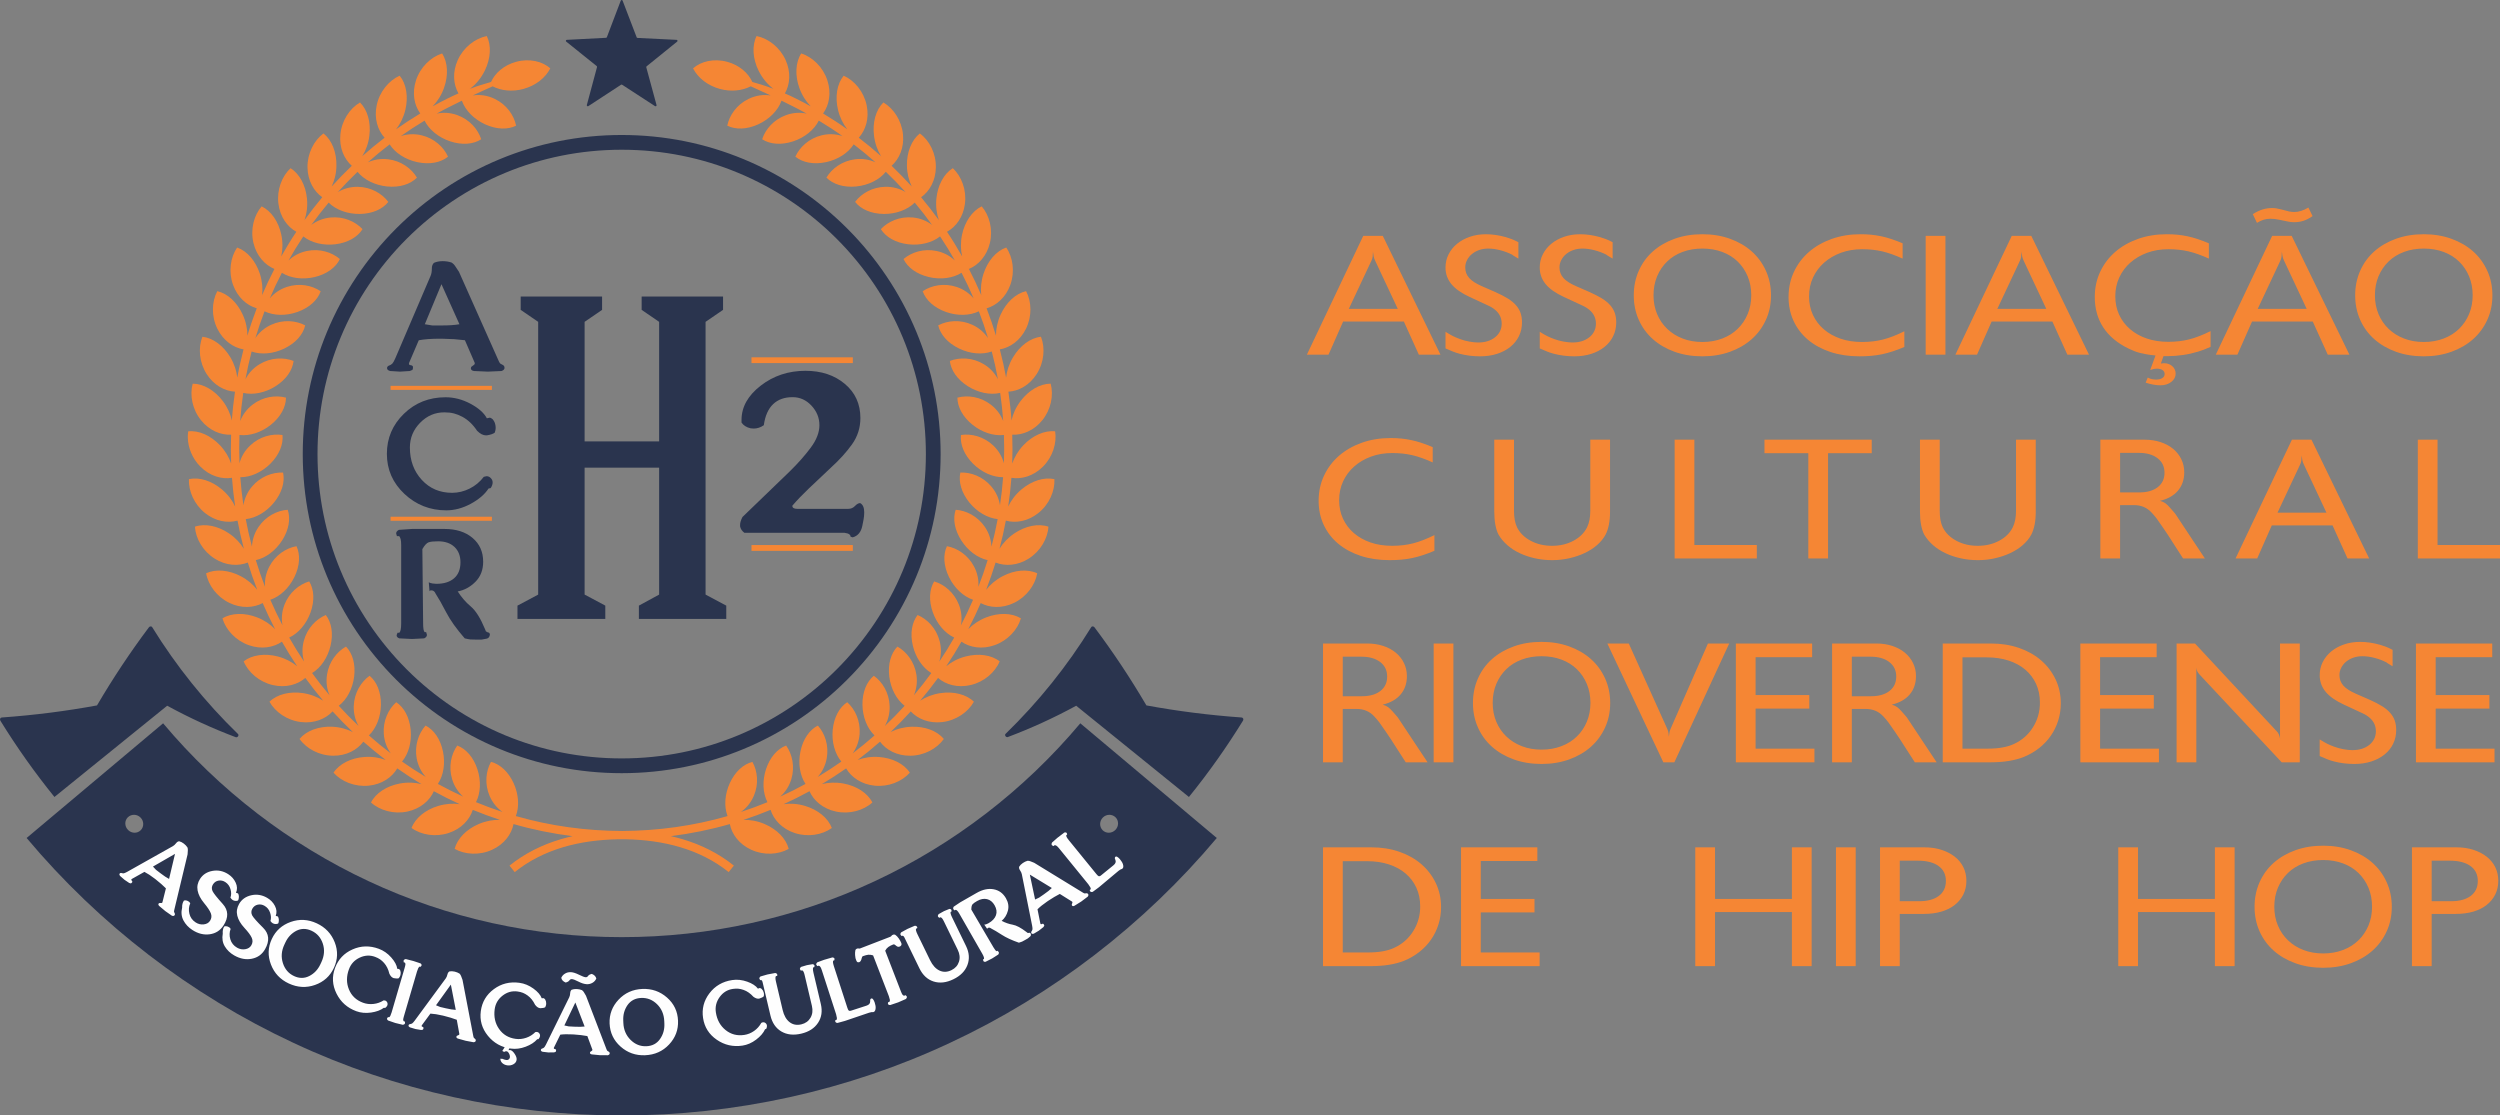
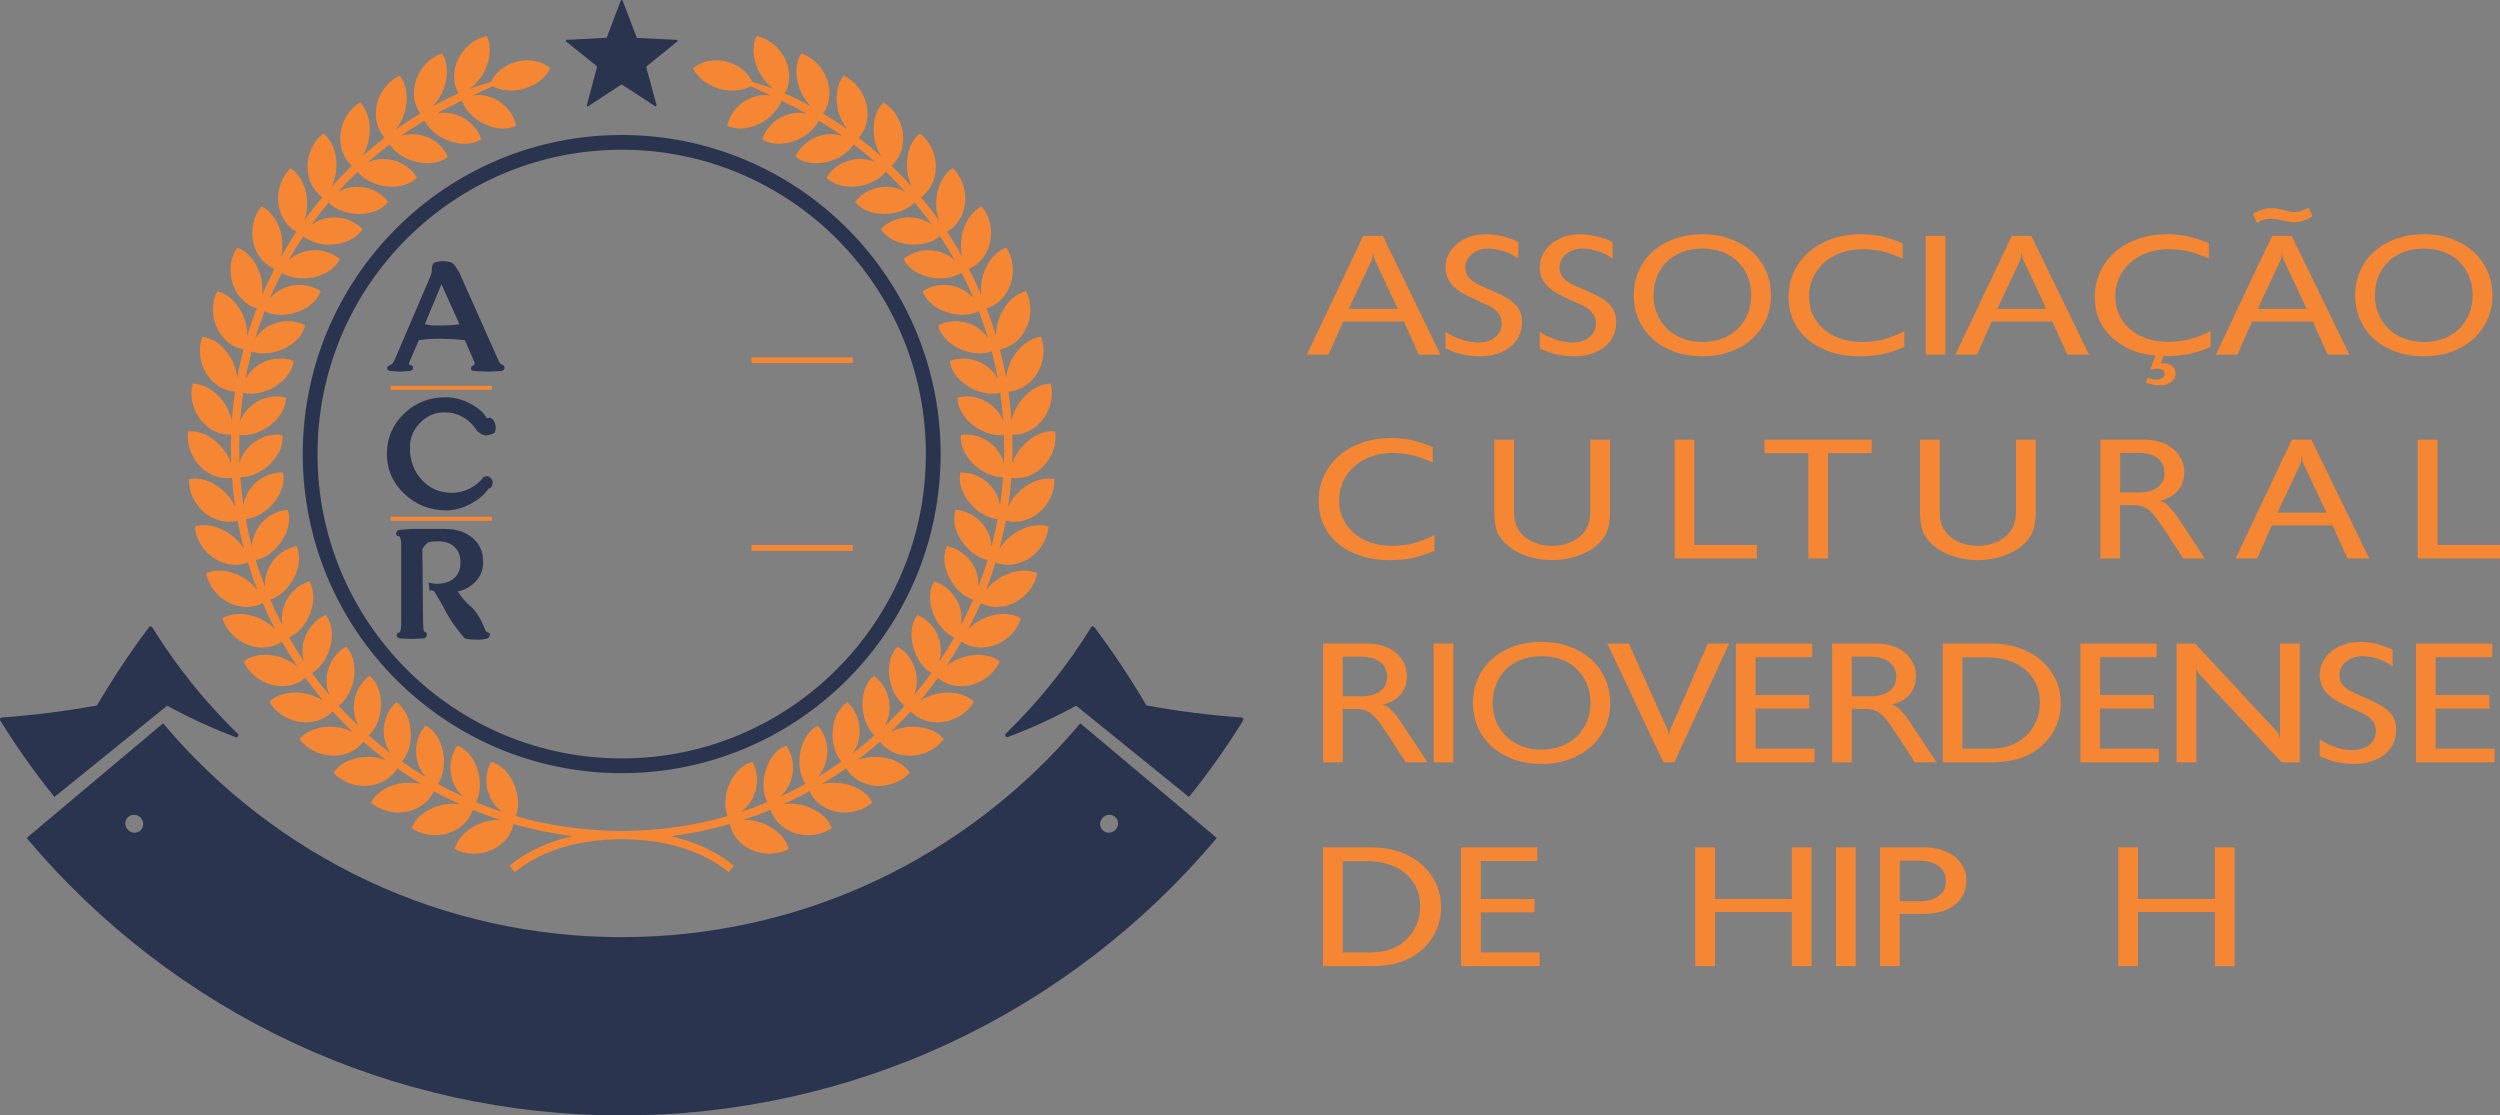
<svg xmlns="http://www.w3.org/2000/svg" xml:space="preserve" width="150.163mm" height="66.999mm" version="1.1" style="shape-rendering:geometricPrecision; text-rendering:geometricPrecision; image-rendering:optimizeQuality; fill-rule:evenodd; clip-rule:evenodd" viewBox="0 0 21588.61 9632.24">
  <rect x="0" y="0" width="21588.61" height="9632.24" fill="#808080" stroke="none" />
  <defs>
    <style type="text/css">
   
    .fil3 {fill:#F58634}
    .fil0 {fill:#F58634}
    .fil2 {fill:#2A344E}
    .fil4 {fill:#FEFEFE;fill-rule:nonzero}
    .fil5 {fill:#F58634;fill-rule:nonzero}
    .fil1 {fill:#2A344E;fill-rule:nonzero}
   
  </style>
  </defs>
  <g id="Camada_x0020_1">
    <g id="_1404894000064">
      <g>
        <path class="fil0" d="M4520.38 768.05c-95.86,26.04 -191.17,15.97 -266.32,-22.5 -50,22.63 -111.84,50.03 -172.23,78.73 61.29,-9.76 129.62,-0.86 192.97,30.8 100.9,49.69 163.64,140.39 181.98,230.2 -72.2,35.99 -169.26,33.45 -268.69,-12.12 -95.3,-44.11 -169.86,-119.69 -199.75,-203.75l-90.27 44.84c-42.91,21.44 -85.51,43.76 -127.52,67.04 55.93,-12.15 117.76,-9.36 178.72,12.85 105.64,38.17 178.14,121.5 206.28,208.46 -68.07,43.81 -164.84,52.1 -268.43,17.78 -99.13,-33.02 -181.38,-99.3 -220.76,-178.88 -69.83,42.17 -138.16,86.53 -204.78,133.73 54.46,-18.04 116.31,-22.03 179.06,-6.83 109.16,25.89 190.85,101.23 228.13,184.55 -62.7,50.89 -158,70.13 -264.82,47.33 -102.42,-22.04 -191.2,-78.73 -239.13,-153.59 -64.81,49.56 -127.81,101.36 -188.8,155.51 51.79,-23.97 113.33,-34.79 177.28,-26.63 111.23,14.05 200.61,79.59 247.08,158.3 -56.82,57.55 -149.45,87.15 -258.32,76.33 -104.2,-10.91 -198.6,-57.25 -254.51,-126.49 -58.89,56.34 -115.7,114.8 -170.47,175.31 48.84,-29.72 108.62,-46.9 173.13,-45.82 112.44,1.75 208.05,56.95 263.1,130.34 -50.03,63.32 -139.11,102.82 -248.27,103.99 -104.81,0.78 -203.92,-35.18 -266.93,-97.92 -52.39,62.57 -102.68,126.95 -150.35,193.09 45.3,-34.79 102.98,-58.46 166.93,-64.51 112.14,-10.65 213.04,33.71 275.78,100.58 -42.6,68.51 -126.96,117.5 -235.28,130.66 -103.84,12.28 -206.54,-12.72 -276.06,-67.9 -45.27,67.77 -87.87,137.3 -128.11,208.33 41.1,-39.51 95.85,-69.57 158.91,-82.59 110.07,-22.76 215.42,10.22 284.96,69.71 -34.92,72.79 -113.04,130.77 -219.3,155.82 -101.79,23.66 -206.54,10.05 -281.68,-37.15 -37.58,72.37 -72.5,146.03 -104.46,221.19 36.68,-43.94 87.57,-79.72 148.81,-99.56 106.86,-34.92 215.44,-13.61 290.9,37.88 -26.64,76.01 -97.93,142.33 -200.92,178.75 -98.27,34.88 -203.92,32.98 -283.8,-5.62 -29.3,76.18 -55.93,153.29 -79.33,231.41 31.7,-47.67 78.17,-88.95 137.05,-115.4 101.79,-46.65 212.46,-37.32 293.24,5.32 -18.09,78.68 -81.39,152.21 -179.91,199.88 -94.1,45.57 -198.89,55.49 -282.89,26.02 -20.44,78.9 -38.49,158.49 -53.01,238.67 26.08,-50.76 67.77,-97.06 123.14,-129.92 96.45,-57.55 207.4,-60.64 292.35,-27.23 -9.2,80.06 -63.9,160.42 -156.55,218.7 -88.47,55.65 -191.73,77.26 -278.18,57.12 -11.52,80.78 -20.7,161.87 -26.32,243.26 20.44,-53.42 56.52,-103.89 108.01,-142.8 89.37,-67.9 199.15,-83.27 287.36,-59.48 -0.35,80.65 -45.86,166.64 -131.42,234.97 -81.69,65.1 -181.98,97.96 -270.2,87.44 -2.92,81.56 -2.92,163.08 0.3,244.59 14.22,-55.19 44.71,-109.48 92.04,-153.72 81.09,-77.39 188.81,-104.79 279.08,-90.7 8.54,80.48 -27.83,171.18 -105.05,248.24 -74.3,73.7 -170.47,117.07 -259.24,116.29 5.94,81.26 15.08,162.47 26.93,243.13 8.3,-56.52 32.87,-113.81 74.56,-162.89 72.8,-85.69 176.39,-124.47 267.83,-120.48 17.18,79.03 -8.88,172.82 -77.52,257.91 -65.7,81.26 -156.58,135.11 -244.75,144.13 14.81,80.02 32.85,159.64 53.86,238.5 1.8,-56.95 19.84,-116.73 55.95,-169.99 62.71,-93.23 161.57,-143.22 252.72,-149.16 25.72,76.5 10.35,172.39 -48.23,264.56 -56.53,88.04 -140.88,151.53 -227.58,170.16 23.66,78.12 50.64,155.21 79.88,231.24 -4.41,-56.95 7.13,-118.19 37.02,-175.31 52.06,-99.6 144.4,-160.11 234.67,-176.22 34.02,73.09 29.3,170.15 -18.93,268.24 -46.18,93.81 -122.84,166.3 -207.14,194.43 32.25,74.99 67.47,148.68 105.31,220.89 -10.91,-55.93 -6.18,-118.23 16.88,-178.16 40.84,-104.88 126.1,-175.31 213.67,-201.2 41.99,68.81 48.23,165.74 11.26,268.69 -35.53,98.39 -103.6,178.88 -184.08,216.2 40.24,70.86 83.14,140.26 128.72,207.99 -16.84,-54.57 -19.24,-116.85 -2.66,-179.01 29.03,-108.75 105.64,-188.19 190,-223.72 49.43,63.78 66.26,159.64 40.84,265.9 -24.27,101.79 -83.2,189.23 -159.21,235.26 47.92,65.98 98.22,130.18 150.91,192.51 -22.8,-52.27 -31.96,-113.95 -22.2,-177.73 16.58,-111.1 84.35,-198.54 164.23,-243.26 56.23,58.15 83.44,151.52 70.13,259.96 -13.31,103.73 -62.14,197.39 -132.87,251.38 55.05,60.38 112.18,118.67 171.36,174.75 -28.44,-49.56 -44.41,-109.77 -41.75,-174.15 4.47,-112.14 62.15,-206.84 136.71,-259.8 62.19,51.5 99.47,141.61 97.96,250.65 -1.75,104.76 -39.94,202.99 -104.15,264.39 61.25,54.04 124.29,105.66 189.4,154.92 -33.76,-46.18 -56.26,-104.32 -60.68,-168.52 -7.69,-112.14 39.08,-212.17 107.41,-273.16 67.47,44.41 114.25,129.62 124.89,238.54 9.76,104.15 -17.47,205.93 -74.6,274.01 66.62,47.07 135.26,91.44 205.39,133.19 -38.75,-42.05 -67.47,-97.37 -78.99,-160.85 -19.84,-110.54 15.67,-215.12 76.92,-283.19 71.9,36.68 127.87,116.12 150.07,223.29 21.31,102.39 5.29,206.54 -43.81,280.53 71.6,39.33 144.39,75.9 218.66,109.78 -42.91,-37.58 -77.53,-89.51 -95.86,-151.1 -32.26,-107.84 -8.6,-215.72 44.71,-290.11 75.45,28.68 139.96,101.31 173.97,205.2 32.26,99.43 28.09,204.91 -12.41,283.81 75.16,31.04 151.78,59.48 229.3,84.77 -46.72,-32.55 -86.97,-80.22 -112.14,-139.4 -43.81,-103.56 -32.25,-213.5 12.42,-293.39 78.43,20.1 150.35,85.21 195.63,184.64 43.2,95.13 50.59,200.53 18.95,283.5 298.86,85.99 607.79,127.98 920.29,128.72l0.91 0 0.91 0c307.46,-1.93 611.66,-43.81 906.11,-128.54 -31.69,-83.14 -24.31,-188.54 18.95,-283.67 45.26,-99.43 117.46,-164.54 195.58,-184.51 44.67,79.76 56.52,189.83 12.41,293.26 -25.12,59.17 -65.1,106.85 -112.14,139.4 77.53,-25.29 154.15,-53.55 229.66,-84.65 -40.84,-79.01 -45.01,-184.5 -12.77,-283.93 34.06,-103.89 98.57,-176.52 174.03,-205.2 53.25,74.39 77.22,182.4 44.97,290.11 -18.34,61.72 -52.96,113.52 -96.17,151.1 74.26,-33.76 147.36,-70.32 218.7,-109.65 -49.14,-73.95 -65.11,-178.44 -43.81,-280.66 22.2,-107.16 78.41,-186.61 150.31,-223.29 61.25,68.07 96.77,172.65 76.67,283.32 -11.56,63.34 -40.24,118.67 -78.73,160.85 69.83,-41.88 138.46,-86.25 205.07,-133.14 -56.82,-68.25 -84.35,-170.16 -74.6,-274.18 10.65,-108.92 57.42,-194.13 125.19,-238.54 68.07,60.99 115.12,161.15 107.12,273.32 -4.43,64.22 -26.93,122.36 -60.34,168.54 64.81,-49.31 128.11,-101.05 189.05,-154.97 -64.21,-61.53 -102.39,-159.76 -104.15,-264.52 -1.47,-109.03 35.81,-199.15 98.27,-250.65 74.56,52.96 132.28,147.66 136.39,259.8 2.67,64.38 -13.31,124.59 -41.74,174.15 59.48,-56.08 116.29,-114.37 171.36,-174.58 -70.43,-54.16 -119.57,-147.82 -132.58,-251.55 -13.31,-108.31 13.92,-201.81 70.14,-259.96 79.62,44.71 147.39,132.28 164.23,243.38 9.49,63.65 0.3,125.32 -22.5,177.73 52.69,-62.32 102.98,-126.53 150.91,-192.51 -75.71,-46.16 -134.9,-133.6 -159.17,-235.39 -25.46,-106.26 -8.58,-202.12 40.84,-265.9 84.31,35.53 161.24,114.97 189.96,223.72 16.88,62.15 14.22,124.59 -2.66,179.01 45.56,-67.73 88.78,-137 129.02,-207.86 -80.48,-37.45 -148.86,-117.93 -184.34,-216.33 -37.02,-102.82 -30.8,-199.88 11.21,-268.69 87.61,25.89 173.13,96.45 213.67,201.2 23.41,60.1 27.83,122.23 17.18,178.33 37.58,-72.37 72.79,-146.07 105.05,-220.93 -84.35,-28.39 -161.02,-100.75 -207.14,-194.56 -48.28,-98.09 -52.71,-195.15 -18.65,-268.13 89.94,15.99 182.59,76.67 234.63,176.27 29.89,56.95 41.15,118.19 36.72,175.14 29.6,-76.02 56.23,-153.11 80.19,-231.11 -87.02,-18.76 -171.33,-82.25 -227.58,-170.29 -58.89,-92.17 -74.26,-188.06 -48.23,-264.56 91.13,5.94 189.7,55.93 252.72,149.16 35.81,53.4 54.2,113.04 55.95,169.99 21,-78.73 38.75,-158.3 53.86,-238.5 -88.47,-9.01 -179.35,-62.87 -245.02,-144.13 -68.66,-85.08 -94.4,-178.88 -77.26,-257.91 91.44,-4 195.04,34.79 267.52,120.48 42.05,49.08 66.62,106.37 74.56,162.89 12.16,-80.65 21.05,-161.74 27.23,-243.13 -89.06,0.78 -185.23,-42.6 -259.49,-116.29 -77.26,-77.06 -113.35,-167.94 -104.75,-248.24 89.93,-14.09 197.64,13.31 279.02,90.7 47.04,44.24 77.53,98.52 92.04,153.72 2.96,-81.52 3.26,-163.03 0.3,-244.59 -88.22,10.52 -188.8,-22.34 -270.49,-87.44 -85.21,-68.33 -131.07,-154.32 -131.38,-234.97 88.17,-23.79 198.24,-8.42 287.32,59.48 51.5,38.92 87.91,89.38 108.31,142.8 -5.62,-81.39 -14.78,-162.47 -26.32,-243.26 -86.72,20.14 -190,-1.47 -278.48,-57.12 -92.3,-58.28 -147.06,-138.64 -156.25,-218.7 84.95,-33.41 195.88,-30.32 292.09,27.23 55.32,32.87 97.06,79.16 123.09,129.92 -14.52,-80.18 -32.26,-159.77 -52.96,-238.8 -83.74,29.6 -188.8,19.68 -282.89,-25.89 -98.27,-47.67 -161.58,-121.2 -179.65,-199.88 80.48,-42.64 191.15,-52.1 293.24,-5.49 58.93,26.63 105.35,67.9 137.05,115.58 -23.41,-78.12 -50.33,-155.4 -79.33,-231.41 -79.88,38.6 -185.83,40.5 -284.06,5.62 -103,-36.55 -174.33,-102.74 -200.96,-178.92 75.46,-51.33 184.38,-72.63 290.89,-37.71 61.55,19.67 112.18,55.8 148.86,99.56 -31.64,-75.16 -66.87,-148.81 -104.19,-221.32 -75.12,47.33 -179.91,60.94 -281.7,37.11 -106.2,-25 -184.63,-82.85 -219.55,-155.64 69.54,-59.49 174.88,-92.47 284.96,-69.71 63.3,12.9 117.76,43.09 158.91,82.59 -39.94,-71.04 -82.59,-140.73 -128.15,-208.51 -69.24,55.35 -172.22,80.35 -275.78,68.07 -108.62,-13.15 -192.66,-62.15 -235.56,-130.66 62.74,-66.87 163.92,-111.23 275.8,-100.75 64.21,6.1 121.89,29.76 166.9,64.68 -47.63,-66.15 -97.66,-130.53 -150.02,-193.09 -63.34,62.74 -162.47,98.83 -266.92,97.92 -109.52,-1.16 -198.28,-40.67 -248.29,-104.16 54.72,-73.22 150.63,-128.41 263.07,-130.34 64.21,-0.91 124.29,16.27 173.13,45.99 -54.76,-60.51 -111.88,-118.97 -170.77,-175.44 -55.91,69.37 -150.32,115.7 -254.47,126.62 -108.62,10.83 -201.51,-18.78 -258.34,-76.33 46.44,-78.71 135.8,-144.43 247.38,-158.3 63.92,-8.17 125.15,2.66 176.95,26.45 -60.94,-53.98 -123.99,-105.91 -188.8,-155.51 -47.93,74.9 -136.71,131.72 -238.8,153.76 -107.11,22.63 -202.41,3.57 -265.15,-47.33 37.57,-83.33 118.95,-158.66 228.13,-184.68 62.75,-15.24 124.89,-10.96 179.05,6.96 -66.26,-47.37 -134.94,-91.74 -204.77,-133.73 -39.35,79.58 -121.63,146.01 -220.45,178.88 -103.9,34.32 -200.66,26.02 -268.69,-17.78 28.09,-86.97 100.88,-170.42 206.54,-208.46 60.64,-22.21 122.79,-24.83 178.75,-12.85 -42.34,-23.28 -84.65,-45.73 -127.85,-67.04l-90.27 -44.84c-29.59,83.89 -104.45,159.64 -199.71,203.75 -99.13,45.57 -196.49,48.1 -268.73,11.99 18.34,-89.68 81.09,-180.52 182.01,-230.07 63.62,-31.66 131.68,-40.56 193.22,-30.62l-172.22 -79.03c-75.46,38.6 -170.77,48.67 -266.62,22.63 -105.96,-28.98 -189.7,-95.43 -231.71,-177.54 68.07,-61.25 180.82,-87.89 295.62,-56.53 103.58,28.14 181.71,96.64 216.03,173.86 53.55,14.52 118.97,35.22 182.87,59.48 -50.89,-37.45 -95.86,-91.01 -128.72,-156.84 -51.2,-104.33 -58.28,-216.63 -17.44,-299.18 101.18,20.27 200.92,97.06 250.34,206.11 47.93,105.22 38.75,212.17 -5.92,289.43 34.92,14.94 66.88,29.89 93.2,43.2 44.11,21.74 87.61,44.67 130.51,68.51 -40.84,-41.45 -75.45,-94.87 -98.27,-157.76 -39.33,-109.34 -34.02,-221.6 15.69,-299.3 98.57,31.51 188.8,118.8 225.82,232.6 36.07,109.48 15.37,214.23 -37.02,285.87 71.34,43.03 141.47,88.47 209.24,136.69 -36.11,-45.43 -64.55,-102.38 -80.22,-167.36 -26.93,-113.35 -9.45,-223.85 48.82,-295.62 94.11,42.01 174.33,138.81 198.56,255.79 23.71,112.61 -8.55,214.7 -68.33,280.12 66.31,50.64 130.81,103.58 192.92,158.91 -30.75,-49.25 -52.65,-108.92 -60.94,-175.31 -14.48,-115.4 15.12,-223.42 80.78,-288.4 88.78,52.09 157.76,157.14 169.26,276.24 11.26,114.08 -32.25,212.47 -98.52,270.61 60.05,57.72 118.38,117.52 174.29,179.19 -25.42,-52.53 -40.84,-113.91 -41.71,-180.95 -1.8,-116.14 39.65,-220.45 111.84,-277.7 82.85,61.55 139.97,173.38 137.92,292.94 -1.21,114.99 -55.06,207.57 -127.57,258.34 53.55,63.78 104.75,129.62 153.59,197.22 -19.24,-55.02 -27.79,-117.59 -21.61,-184.5 11.26,-115.7 63.95,-214.83 142.07,-263.8 75.16,70.27 119.83,187.73 104.76,306.57 -13.92,114.07 -77.28,200.18 -155.1,242.65 46.48,69.24 89.98,140.4 130.83,212.91 -13.01,-56.66 -14.52,-120.13 -1.21,-185.68 23.66,-113.76 87.31,-206.71 170.16,-246.82 67.17,78.17 98.83,199.92 70.73,316.36 -26.63,112.01 -99.13,190.44 -181.12,224.15 38.49,74 73.97,149.33 106.52,226.08 -6.79,-57.68 -1.16,-121.02 19.54,-184.64 36.13,-110.67 108.92,-195.75 196.19,-226.55 58.33,85.13 75.77,209.67 35.53,322.28 -39.05,108.31 -119.83,178.46 -205.09,202.84 29.9,77.82 57.13,156.55 81.09,236.44 -0.59,-58.15 12.16,-120.43 39.69,-181.38 48.52,-105.96 129.87,-182.44 220.15,-203.32 48.54,91.13 52.04,216.93 -0.6,324.17 -50.59,103.43 -138.76,164.11 -226.08,178.89 20.99,80.65 39.33,162.04 54.16,243.99 5.92,-57.81 25.42,-118.36 59.78,-175.91 59.49,-99.86 149.42,-166.73 241.16,-177.55 37.88,95.86 27.83,221.36 -36.68,322.11 -61.55,97.06 -156.25,147.65 -244.42,152.55 11.8,82.55 21.31,165.43 26.88,248.59 12.15,-56.83 38.18,-114.84 78.73,-168.24 70.43,-92.63 166.89,-149.16 259.23,-149.76 27.23,99.43 3.26,222.87 -71.9,315.93 -72.19,89.51 -171.36,129.45 -259.83,124.73 2.96,83.27 2.96,166.58 -0.3,249.87 18.65,-55.15 50.59,-109.91 96.51,-158.6 80.18,-84.19 182.27,-129.92 274.31,-120.13 15.97,101.66 -21,221.36 -105.96,305.54 -81.39,81.21 -184.38,110.24 -271.65,95.86 -6.23,83.01 -15.37,165.87 -27.83,248.27 24.57,-52.65 62.45,-103.71 113.35,-146.92 88.78,-75.29 195.58,-109.48 285.87,-89.94 5.02,102.82 -45.27,218.23 -138.76,292.83 -89.98,71.73 -195.64,89.21 -280.85,65.37 -15.11,81.85 -33.45,163.19 -55.05,243.69 30.19,-49.7 73.39,-96.17 129.02,-133.62 96.5,-64.94 206.54,-87.27 293.85,-57.81 -6.18,102.95 -69.24,212 -170.16,275.78 -97.32,61.55 -204.18,67.04 -286.11,33.89 -24.57,79.75 -51.8,158.6 -81.99,236.12 35.51,-45.99 83.74,-87.44 143.22,-118.36 103,-53.98 214.83,-63.73 298.28,-24.83 -17.73,101.5 -92.33,202.99 -199.75,255.2 -103.54,50.33 -210.4,43.81 -288.23,1.81 -32.85,76.48 -68.92,151.78 -107.41,225.6 40.24,-41.84 92.64,-77.65 155.08,-101.92 108.57,-42.04 220.76,-39.51 299.48,8.42 -28.74,98.98 -114.24,191.63 -226.98,231.39 -108.31,38.62 -213.67,20.44 -286.47,-30.02 -41.43,72.37 -85.2,143.24 -131.68,212.47 44.67,-37.28 100.59,-67.05 165.41,-84.19 112.47,-29.76 223.72,-14.94 296.51,41.58 -39.64,95.13 -134.64,177.55 -250.95,204.61 -112.14,26.37 -214.83,-3.26 -281.4,-61.37 -49.13,67.3 -100.62,133.01 -154.48,196.62 48.52,-31.96 107.71,-55.49 174.02,-65.37 114.8,-17.35 223.72,9.88 289.99,73.95 -49.74,90.11 -153.29,161.71 -271.95,175.8 -114.24,13.73 -213.06,-26.94 -273.14,-92.04 -55.93,61.55 -114.21,121.2 -174.89,178.44 51.8,-26.5 113.04,-43.2 179.91,-45.86 116.31,-4.47 221.36,34.3 280.53,105.35 -59.78,84.05 -170.15,143.95 -289.68,144.82 -115.1,1.32 -208.91,-49.99 -261.3,-121.28 -62.45,55.01 -126.96,107.84 -193.53,158.13 54.42,-20.57 117.16,-30.75 184.04,-25.89 115.7,8.15 216.33,58.44 266.92,135.42 -68.33,76.92 -184.64,124.42 -303.61,112.3 -114.54,-11.24 -202.11,-72.66 -246.52,-149.32 -68.03,47.92 -138.16,93.23 -209.8,135.96 56.52,-14.46 119.87,-17.55 185.83,-5.45 114.25,20.88 208.65,81.82 250.65,163.94 -76.61,69.09 -197.64,103.28 -314.55,78.3 -112.44,-23.84 -192.92,-94.58 -228.45,-175.67 -73.09,40.13 -147.65,77.53 -223.42,112.01 57.68,-8.11 121.04,-4.28 185.25,15.12 111.28,33.28 198.24,104.32 231.11,190.56 -83.76,60.34 -208.05,80.78 -321.35,43.2 -109.21,-36.24 -181.41,-115.27 -207.73,-199.92 -76.97,31.83 -155.1,60.81 -234.41,86.71 58.02,-1.75 120.77,9.2 182.31,35.4 106.81,45.4 185.53,125.62 208.64,214.95 -89.97,50.78 -215.47,57.44 -324.04,7.26 -104.75,-48.05 -167.5,-134.64 -184.38,-221.47 -166.58,48.06 -337.35,82.71 -509.57,104.32 34.32,7.69 68.66,16.71 102.39,26.76 159.21,47.07 311.89,122.53 442.1,227.71l-44.97 55.95c-122.52,-98.7 -266.06,-170.02 -417.53,-214.86 -151.83,-45.27 -310.74,-65.37 -470.25,-68.63l-21.29 0c-16.85,0.13 -33.73,0.13 -50.89,0.13 -159.21,3.26 -318.43,23.23 -470.21,68.51 -151.52,45 -295.06,116.16 -417.29,214.86l-45.26 -55.95c130.51,-105.18 282.89,-180.52 442.1,-227.71 34.06,-10.05 68.38,-19.06 102.69,-26.76 -172.22,-21.61 -343.29,-56.26 -509.89,-104.45 -16.84,86.97 -79.58,173.56 -184.07,221.6 -108.57,50 -234.33,43.52 -324.31,-7.38 23.07,-89.21 101.79,-169.43 208.65,-214.83 61.85,-26.37 124.24,-37.15 182.57,-35.53 -79.33,-25.89 -157.76,-54.75 -234.67,-86.58 -26.32,84.52 -98.57,163.81 -207.74,199.75 -113.33,37.75 -237.62,17.31 -321.08,-43.2 32.56,-86.07 119.57,-157.11 231.11,-190.56 64.21,-19.24 127.25,-23.06 184.97,-14.95 -75.75,-34.6 -150.35,-71.88 -223.42,-112.01 -35.51,81.09 -116.04,151.83 -228.48,175.67 -116.87,24.81 -237.94,-9.2 -314.26,-78.3 42.01,-82.12 136.41,-143.24 250.65,-164.07 65.98,-11.98 129.32,-8.88 185.55,5.58 -71.6,-42.73 -141.44,-88.04 -209.5,-136.09 -44.41,76.79 -132.28,138.2 -246.53,149.45 -118.97,11.99 -235.52,-35.21 -303.9,-112.3 50.89,-76.97 151.22,-127.26 267.22,-135.54 66.87,-4.73 129.32,5.45 183.78,26.02 -66.32,-50.29 -130.83,-103.12 -193.27,-158.3 -52.66,71.47 -146.46,122.78 -261.6,121.46 -119.53,-1.04 -229.9,-60.77 -289.39,-144.82 58.89,-71.05 164.24,-109.95 280.25,-105.53 66.87,2.66 128.11,19.54 179.91,46.03 -60.4,-57.25 -118.67,-116.9 -174.89,-178.44 -60.08,65.1 -158.91,105.77 -273.1,92.04 -118.67,-14.22 -221.96,-85.69 -271.99,-175.93 66.31,-63.95 175.18,-91.18 290.28,-74 66.32,10.05 125.19,33.58 173.73,65.54 -53.86,-63.6 -105.35,-129.32 -154.18,-196.79 -66.88,58.28 -169.56,88.04 -281.7,61.55 -116.31,-27.06 -211.31,-109.48 -250.95,-204.74 73.09,-56.39 184.32,-71.34 296.51,-41.45 64.81,17.14 121.04,47.04 165.69,84.06 -46.42,-69.11 -90.53,-139.97 -131.68,-212.35 -72.79,50.46 -178.44,68.63 -286.72,30.02 -112.48,-39.94 -198,-132.41 -226.98,-231.39 78.73,-47.93 191.15,-50.46 299.47,-8.42 62.45,24.27 114.81,60.08 155.36,101.92 -38.79,-73.82 -74.56,-149.12 -107.42,-225.6 -78.12,41.99 -184.93,48.52 -288.23,-1.81 -107.71,-52.22 -182.31,-153.7 -200.05,-255.38 83.76,-38.73 195.64,-28.98 298.62,25 59.45,30.92 107.38,72.37 142.89,118.36 -30.15,-77.65 -57.38,-156.38 -81.65,-236.12 -82.29,33.15 -189.1,27.66 -286.16,-33.89 -101.24,-63.78 -164.24,-172.82 -170.47,-275.78 87.61,-29.46 197.7,-7.13 293.85,57.81 55.62,37.45 98.83,83.92 129.02,133.62 -21.31,-80.5 -39.64,-161.84 -55.02,-243.69 -85.24,23.84 -190.85,6.35 -280.53,-65.37 -93.49,-74.73 -143.83,-190 -138.81,-292.83 89.98,-19.54 197.09,14.65 285.57,89.81 51.2,43.33 89.08,94.4 113.63,147.22 -12.41,-82.41 -21.59,-165.43 -27.82,-248.45 -87.58,14.38 -190.56,-14.65 -271.95,-95.86 -70.99,-70.73 -108.88,-166.47 -109.48,-255.55l0 -3.69c0,-15.84 1.16,-31.21 3.82,-46.29 91.78,-9.79 193.87,35.94 274.05,120.13 45.88,48.69 78.12,103.46 96.47,158.6 -2.98,-83.28 -3.26,-166.6 -0.3,-249.87 -88.47,4.72 -187.6,-35.22 -259.85,-124.73 -74.86,-92.93 -99.11,-216.5 -71.88,-315.76 92.33,0.43 189.1,56.96 259.53,149.59 40.54,53.4 66.26,111.41 78.73,168.24 5.62,-83.16 15.07,-166.04 26.93,-248.59 -88.47,-4.9 -182.87,-55.49 -244.72,-152.55 -64.25,-100.75 -74.6,-226.25 -36.42,-321.94 91.74,10.65 181.41,77.52 241.2,177.38 34.3,57.55 53.55,118.11 59.74,175.91 14.82,-81.95 33.15,-163.33 54.16,-243.99 -87.27,-14.78 -175.79,-75.46 -226.38,-178.89 -52.66,-107.24 -48.79,-233.03 -0.3,-324.17 89.97,20.88 171.66,97.36 219.89,203.32 27.79,60.94 40.24,123.22 39.94,181.38 23.66,-79.76 51.2,-158.62 80.78,-236.44 -85.2,-24.38 -165.99,-94.53 -204.77,-202.84 -40.54,-112.44 -22.76,-237.16 35.51,-322.11 87.02,30.62 159.77,115.88 196.19,226.38 20.4,63.62 26.04,126.96 19.25,184.64 32.55,-76.61 68.38,-151.95 106.5,-225.9 -81.93,-33.76 -154.44,-112.31 -181.1,-224.32 -27.79,-116.31 3.57,-238.19 70.73,-316.19 83.14,39.94 146.5,132.88 170.16,246.65 13.61,65.54 11.85,129.02 -1.16,185.68 41.1,-72.5 84.31,-143.67 130.77,-212.91 -77.82,-42.47 -140.86,-128.59 -155.04,-242.65 -14.81,-118.84 29.6,-236.3 105.05,-306.44 77.82,48.84 130.79,148.14 141.73,263.83 6.54,66.75 -2.36,129.45 -21.59,184.51 48.82,-67.64 100.02,-133.49 153.59,-197.39 -72.5,-50.76 -126.06,-143.35 -127.57,-258.21 -1.75,-119.51 55.37,-231.52 137.9,-292.94 72.2,57.12 113.95,161.57 111.88,277.57 -0.59,67.17 -16.27,128.59 -41.43,181.12 55.91,-61.85 113.94,-121.64 174.28,-179.19 -66.56,-58.31 -110.07,-156.71 -98.52,-270.79 11.26,-118.97 80.19,-224.15 169.26,-276.06 65.41,64.81 95.3,172.95 80.8,288.23 -8.3,66.56 -30.49,126.06 -61.25,175.31 62.44,-55.19 126.65,-108.27 192.92,-158.91 -59.79,-65.41 -92.04,-167.5 -68.33,-279.95 24.27,-117.03 104.45,-213.96 198.54,-255.96 58.28,71.77 75.77,182.27 48.84,295.62 -15.67,64.98 -44.11,121.93 -80.18,167.49 68.03,-48.35 137.86,-93.66 209.2,-136.69 -52.4,-71.77 -72.8,-176.69 -36.98,-286 36.98,-113.63 127.51,-201.09 225.77,-232.47 49.74,77.56 55.02,189.83 15.69,299.17 -22.77,62.88 -57.13,116.31 -98.22,157.76 43.2,-23.84 86.36,-46.6 130.47,-68.51 26.37,-13.31 58.63,-28.26 93.25,-43.2 -44.71,-77.1 -53.87,-184.08 -5.64,-289.43 49.4,-108.88 149.12,-185.83 250.04,-206.11 40.84,82.55 33.73,194.85 -17.47,299.18 -32.52,66 -77.82,119.56 -128.72,156.84 63.9,-24.25 129.61,-44.96 182.87,-59.3 34.35,-77.39 112.43,-145.9 216.33,-174.03 114.5,-31.36 227.28,-4.72 295.31,56.4 -42.01,82.24 -125.75,148.68 -231.71,177.67z" />
        <path class="fil1" d="M3421.03 1973.06c254.21,-254.21 557.52,-458.99 894.32,-598.49 324.9,-134.64 680.6,-208.94 1053.17,-208.94 372.83,0 728.53,74.3 1053.17,208.94 337.06,139.5 640.36,344.28 894.27,598.49 253.92,253.91 458.39,557.37 598.06,894.7 134.64,324.77 208.65,680.64 208.65,1053.35 0,372.88 -74.01,728.7 -208.65,1053.47 -139.67,337.37 -344.14,640.83 -598.06,894.58 -253.91,254.34 -557.2,458.98 -894.27,598.65 -324.64,134.64 -680.34,208.94 -1053.17,208.94 -372.57,0 -728.27,-74.3 -1053.17,-208.94 -336.81,-139.67 -640.11,-344.44 -894.32,-598.65 -253.61,-253.75 -458.38,-557.22 -598.05,-894.58 -134.35,-324.77 -208.61,-680.6 -208.61,-1053.47 0,-372.7 74.26,-728.57 208.61,-1053.35 139.67,-337.32 344.44,-640.79 598.05,-894.7zm943.1 -481.02l0 0c-321.34,133.3 -610.77,328.47 -852.82,570.69 -242.36,242.49 -437.69,531.91 -570.57,853.44 -128.11,309.22 -198.85,648.64 -198.85,1004.94 0,356.43 70.73,695.85 198.85,1005.25 132.88,321.38 328.21,610.76 570.57,853.29 242.05,242.06 531.48,437.39 852.82,570.7 309.27,128.11 648.7,198.85 1004.39,198.85 356,0 695.42,-70.73 1004.35,-198.85 321.68,-133.32 611.06,-328.51 853.12,-570.7 242.36,-242.54 437.39,-531.91 570.57,-853.29 128.11,-309.4 198.85,-648.82 198.85,-1005.25 0,-356.3 -70.73,-695.72 -198.85,-1005.07 -133.19,-321.39 -328.21,-610.81 -570.57,-853.31 -242.06,-242.22 -531.44,-437.51 -853.12,-570.69 -308.93,-128.3 -648.35,-199.03 -1004.35,-199.03 -355.7,0 -695.12,70.73 -1004.39,199.03z" />
        <path class="fil2" d="M5376.52 5.59l121.33 316.53c1.15,3.09 4.13,5.28 7.68,5.45l337.06 16.4c3.52,0.3 6.48,2.54 7.69,5.94 1.19,3.55 0,7.12 -2.66,9.32l-263.67 213.24c-2.66,2.19 -3.87,5.58 -2.96,8.84l88.47 325.68c0.91,3.57 -0.3,7.09 -3.26,9.19 -2.96,2.07 -6.79,2.2 -9.75,0.26l-284.1 -184.76c-2.96,-1.94 -6.48,-1.94 -9.45,0l-282.3 184.63c-2.96,2.07 -6.83,1.94 -9.79,-0.13 -2.96,-2.1 -4.13,-5.79 -3.26,-9.19l87.91 -327.43c0.89,-3.39 0,-6.66 -2.66,-8.9l-263.11 -211.43c-2.92,-2.2 -3.82,-5.92 -2.66,-9.32 0.91,-3.39 3.87,-5.77 7.69,-5.94l338.56 -17.61c3.26,-0.12 6.23,-2.19 7.39,-5.45l119.86 -315.33c1.47,-3.39 4.43,-5.58 7.99,-5.58 3.82,0 6.79,2.06 7.99,5.58z" />
        <path class="fil3" d="M6489.47 3085.55l875.03 0 0 49.86 -875.03 0 0 -49.86zm0 1621.2l0 0 875.03 0 0 50.05 -875.03 0 0 -50.05z" />
        <path class="fil3" d="M3372.51 3331.9l875.36 0 0 34.76 -875.36 0 0 -34.76zm0 1130.29l0 0 875.36 0 0 34.89 -875.36 0 0 -34.89z" />
-         <polygon class="fil1" points="4496.29,2675.85 4496.29,2560.75 5199.27,2560.75 5199.27,2675.85 5048.34,2779.15 5048.34,3811.92 5691.8,3811.92 5691.8,2779.15 5540.88,2675.85 5540.88,2560.75 6243.86,2560.75 6243.86,2675.85 6092.93,2779.15 6092.93,5134.52 6271.68,5229.82 6271.68,5344.92 5517.04,5344.92 5517.04,5229.82 5691.8,5134.52 5691.8,4038.27 5048.34,4038.27 5048.34,5134.52 5227.06,5229.82 5227.06,5344.92 4468.63,5344.92 4468.63,5229.82 4647.34,5134.52 4647.34,2779.15 " />
        <path class="fil2" d="M9328.83 6246.02l1178.67 990.3c-626.79,746.75 -1417.16,1355.44 -2302.59,1768.45 -884.52,414.87 -1863.39,628.37 -2836.38,627.48 -972.99,0.89 -1951.91,-212.6 -2836.14,-627.48 -885.37,-413 -1675.79,-1021.7 -2302.57,-1768.45l1178.67 -990.3c483.85,576.45 1094.32,1046.1 1775.22,1363.74 680.94,319.15 1431.38,483.26 2184.83,482.83 753.7,0.43 1503.83,-163.68 2184.77,-482.83 681.22,-317.64 1291.71,-787.29 1775.53,-1363.74zm-8113.27 922.83l0 0c29.29,-30.02 28.38,-78.73 -2.11,-109.05 -29.85,-30.49 -78.67,-31.64 -109.16,-2.53 -30.19,29.17 -29.6,78.43 1.5,109.82 31.36,31.23 80.45,31.77 109.78,1.75zm8417.17 -111.58l0 0c-30.15,-29.11 -78.99,-27.96 -109.18,2.66 -30.19,30.19 -31.38,78.9 -2.06,109.05 29.29,29.89 78.68,29.34 110.07,-1.88 30.75,-31.4 31.36,-80.65 1.16,-109.82z" />
        <path class="fil2" d="M10266.9 6882.26l-694.51 -562.1 -279.08 -225.79c-194.42,105.78 -391.77,195.71 -590.37,270.31 -6.79,2.5 -15.07,-0.59 -19.8,-7.38 -5.02,-6.83 -5.02,-15.12 0.3,-19.98 283.5,-275.37 532.95,-585.94 740.09,-922.1 2.66,-4.28 7.39,-6.4 13.01,-6.1 5.92,0.47 11.26,3.26 14.82,7.99 160.36,213.67 310.12,438.71 448.28,674.42 268.69,49.43 543.34,84.48 822.38,104.32 6.23,0.43 10.96,4 13.61,9.62 2.36,5.77 1.75,12.12 -1.77,17.74 -141.47,229.51 -297.41,449.66 -466.97,659.05zm-9102.24 -562.28l0 0 279.04 -225.79c195.02,106.39 392.98,196.79 591.82,271.82 6.83,2.49 15.12,-0.6 20.14,-7.39 4.73,-6.96 4.73,-15.11 -0.3,-20.01 -284.06,-275.65 -534.14,-586.8 -741.58,-923.39 -2.66,-4.28 -7.39,-6.53 -13.31,-6.1 -5.92,0.3 -10.96,3.26 -14.52,7.86 -160.37,213.8 -310.08,438.84 -448.3,674.55 -268.67,49.43 -543.28,84.48 -822.67,104.32 -6.18,0.43 -10.96,4 -13.31,9.62 -2.66,5.77 -2.06,12.12 1.45,17.74 141.48,229.51 297.73,449.66 466.99,659.05l694.56 -562.28z" />
-         <path class="fil1" d="M7462.98 4424.39c0,22.07 -2.07,43.81 -6.23,64.84 -4.13,21.38 -7.58,38.63 -10.34,52.42 -11.03,53.48 -38.63,86.25 -82.78,98.67l-18.62 -5.88c0,-7.94 -3.8,-14.84 -11.37,-20.69 -7.61,-5.87 -21.05,-9.99 -40.37,-12.77l-865.04 0c-20.69,-15.17 -33.11,-33.8 -37.24,-55.88l0 -12.41c0,-19.31 6.9,-42.08 20.69,-68.29l407.68 -393.21c71.74,-70.35 132.44,-138.99 182.11,-205.9 49.67,-66.92 74.5,-131.4 74.5,-193.5 0,-63.46 -22.77,-119.69 -68.29,-168.65 -45.53,-48.98 -100.03,-73.48 -163.49,-73.48 -70.36,0 -126.57,20.36 -168.67,61.06 -42.07,40.69 -68.62,101.07 -79.66,181.08 -27.6,19.31 -56.57,28.98 -86.92,28.98l-26.9 -2.08c-35.87,-8.27 -62.08,-24.83 -78.64,-49.66l0 -22.76c0,-111.77 55.18,-210.4 165.56,-295.95 110.36,-85.53 239.36,-128.3 386.98,-128.3 136.59,0 249.71,37.6 339.39,112.77 89.68,75.19 134.52,173.5 134.52,294.9 0,84.18 -24.15,160.06 -72.43,227.66 -48.29,67.6 -109.69,135.2 -184.2,202.8l-188.31 177.97c-53.81,51.05 -101.41,100.72 -142.8,149 0,17.94 13.8,26.91 41.39,26.91l442.88 0c22.07,0 41.03,-8.28 56.9,-24.84 15.87,-16.56 30.69,-24.83 44.48,-24.83 23.46,12.42 35.19,38.98 35.19,80.02z" />
        <path class="fil1" d="M4357 3176.25c0,12.28 -8.78,21.49 -26.31,27.63l-118.45 5.28 -118.44 -5.28c-18.45,-2.62 -27.65,-10.52 -27.65,-23.68l2.63 -10.52c3.51,-4.4 6.57,-7.03 9.22,-7.91l15.8 -11.83c3.49,-1.77 5.68,-6.6 6.57,-14.49l-85.54 -197.41 -93.22 -9.2 -106.6 -3.95 -18.42 0c-71.06,0 -131.17,4.38 -180.3,13.37l-84.9 198.3 1.54 10.52 2.86 3.94 21.71 5.28c4.61,3.51 7.69,6.79 8.55,9.43l0 11.85c0,7 -1.75,12.71 -5.26,17.09l-22.37 9.22 -84.23 5.28 -84.22 -5.28c-18.43,-4.38 -27.63,-12.71 -27.63,-25 0,-7.91 3.95,-14.48 11.85,-19.74 14.91,-5.26 25.88,-11.4 32.89,-18.43 7.02,-7.02 15.79,-22.36 26.32,-46.05l305.31 -713.3c7.03,-16.66 10.54,-37.72 10.54,-63.16 0,-21.06 6.14,-37.29 18.42,-48.71 21.94,-9.63 46.95,-14.46 75.02,-14.46 27.2,0 52.65,3.94 76.34,11.85 13.14,7.89 24.12,18.86 32.88,32.89l31.59 47.39 339.55 761.97c6.14,14.92 11.85,25.02 17.11,30.28l26.32 14.48 7.89 9.2 2.63 13.17zm-389.55 -376.38l-155.28 -345.89 -143.67 345.89 64.49 10.54 84.2 0c60.77,0 110.77,-3.52 150.25,-10.54z" />
        <path class="fil1" d="M4280.48 3696.36c0,10.54 -2.62,23.68 -7.89,39.49 -13.17,10.52 -35.97,18.42 -68.43,23.69l-7.89 0c-24.57,0 -50,-13.17 -76.33,-39.51 -35.99,-54.39 -78.53,-94.74 -127.65,-121.07 -24.58,-13.17 -48.92,-22.8 -73.05,-28.95 -24.12,-6.14 -51.54,-9.2 -82.25,-9.2 -80.73,0 -150.47,30.05 -209.25,90.14 -58.79,60.1 -88.17,131.39 -88.17,213.85 0,111.42 34.22,204.42 102.65,279 68.43,74.57 155.73,111.87 261.89,111.87 51.76,0 102,-12.06 150.7,-36.19 48.68,-24.14 89.7,-58.13 123.04,-101.99l23.69 -5.28c14.03,0 26.32,5.49 36.86,16.46 10.52,10.96 15.79,23.46 15.79,37.51 0,15.79 -5.71,32.02 -17.11,48.68l-18.42 3.95c-32.48,50.02 -83.59,93.88 -153.33,131.61 -69.74,37.72 -140.16,56.59 -211.22,56.59 -140.38,0 -261.01,-47.37 -361.92,-142.13 -100.9,-94.74 -151.33,-210.13 -151.33,-346.12 0,-135.1 48.9,-250.27 146.73,-345.46 97.83,-95.19 217.79,-142.78 359.94,-142.78 73.71,0 145.42,18.63 215.18,55.93 69.74,37.28 116.91,79.17 141.47,125.68l18.43 -3.95 5.26 -1.32c7.89,0 17.11,4.84 27.63,14.48 7.89,10.54 13.38,19.74 16.46,27.63 3.06,7.91 5.46,17.55 7.23,28.95l1.31 18.43z" />
        <path class="fil1" d="M4230.37 5477.73l-1.32 9.66c-3.51,14.69 -11.85,23.89 -25.02,27.42l-44.73 8.32 -50.02 0c-21.94,0 -37.95,-0.43 -48.03,-1.31 -10.09,-0.88 -26.11,-3.94 -48.05,-9.22 -71.94,-82.47 -125.45,-157.7 -160.55,-225.69 -35.11,-68 -65.8,-122.17 -92.13,-162.54 -6.15,-14.91 -16.23,-23.69 -30.26,-26.31l-9.23 0c-6.14,0 -10.08,2.62 -11.83,7.89l-6.58 -77.63c7.03,4.37 18.42,7.89 34.22,10.51l31.59 2.63c64.93,0 115.82,-15.79 152.67,-47.59 36.83,-31.8 55.28,-77.86 55.28,-137.97 0,-55.71 -17.12,-99.79 -51.33,-132.47 -34.23,-32.69 -81.62,-49.14 -142.14,-49.14 -36.85,0 -63.83,2.86 -80.93,8.55 -17.12,5.69 -35.32,25.45 -54.62,58.79l6.57 641.79c0,42.11 4.4,67.33 13.17,75.23l13.15 0 6.58 23.68c0,12.28 -7.89,22.37 -23.69,30.26l-105.28 5.28 -109.23 -5.28c-15.79,-5.26 -23.69,-14.46 -23.69,-27.63l7.91 -21.06 14.48 0c5.26,-2.63 9.42,-10.74 12.49,-24.34 3.08,-13.6 4.6,-32.23 4.6,-55.71l0 -678.2c0,-41.02 -6.14,-66.46 -18.42,-76.13l-18.42 0 -6.58 -23.02c0,-12.51 7.89,-22.82 23.68,-30.92l113.19 -7.91 280.32 0c100.9,0 181.82,25.89 242.81,77.65 60.97,51.77 91.45,120.19 91.45,205.3 0,71.08 -22.36,128.97 -67.11,173.73 -44.74,44.74 -95.62,72.37 -152.65,82.91 32.45,50.87 69.96,94.08 112.51,129.62 42.56,35.53 83.57,100.67 123.05,195.42l7.89 19.74 17.11 9.22c9.66,0 15.37,5.49 17.12,16.45z" />
-         <path class="fil4" d="M1506.95 7904.34c-4.37,5.69 -11.75,6.86 -22.1,3.48l-57.05 -39.85 -53.25 -44.75c-7.63,-7.79 -9.09,-14.76 -4.41,-20.89l5 -3.97c3.19,-0.79 5.56,-0.89 7.1,-0.39l11.59 0.13c2.27,0.45 5,-1.02 8.24,-4.37l30.65 -122.45 -40.11 -37.6 -48.21 -39.9 -8.57 -6.58c-33.11,-25.39 -62.64,-44.78 -88.72,-58.15l-110.31 62.01 -3.06 5.45 -0.09 2.86 8.24 10.19c0.89,3.29 1.15,5.89 0.63,7.43l-4.26 5.52c-2.5,3.26 -5.36,5.31 -8.54,6.1l-13.72 -3.69 -41.07 -27.63 -37.35 -32.53c-7,-8.63 -8.31,-15.79 -3.92,-21.51 2.82,-3.67 7.02,-5.32 12.57,-4.96 8.81,2.88 16.12,3.95 21.88,3.19 5.78,-0.76 15.35,-4.79 28.71,-12.06l396.84 -223.03c9.22,-5.25 18.36,-13.82 27.45,-25.63 7.52,-9.83 16.17,-15.2 25.96,-16.09 13.67,3.32 27.01,9.99 40.1,20.01 12.67,9.73 23.1,20.65 31.31,32.78 3.31,8.37 4.5,17.4 3.55,27.07l-2.2 33.34 -114.04 475.96c-2.46,9.14 -3.39,15.89 -2.83,20.2l7.09 16.15 0.39 7.1 -3.49 7.07zm-46.95 -314.33l51.24 -216.46 -190.39 109.71 26.27 27.93 39.19 30.06c28.29,21.69 52.82,37.94 73.7,48.75zm469.98 401.93c-27.91,43.26 -67.31,68.51 -118.25,75.78 -50.95,7.26 -101.07,-4.99 -150.38,-36.83 -33.76,-21.75 -59.4,-49.17 -76.96,-82.24 -17.57,-33.08 -21.44,-70.04 -11.63,-110.87 -0.92,-23.25 4.05,-43.33 14.94,-60.18 7.36,-3.85 17.3,-3.57 29.79,0.82l8.86 4.79 8.42 5.42 8.11 11.66c-12.55,28.06 -15.07,58.01 -7.43,89.88 7.63,31.86 25.72,56.99 54.27,75.39 21.62,13.96 44.81,19.58 69.54,16.85 24.73,-2.73 42.96,-13.15 54.66,-31.33 13.13,-20.36 15.41,-41.68 6.86,-64.06 -8.55,-22.34 -28.05,-51.93 -58.53,-88.73 -30.46,-36.79 -49.04,-72.82 -55.74,-108.06 -6.64,-35.25 0.35,-68.86 20.99,-100.88 24.28,-37.64 60.27,-60.67 107.97,-69.09 47.7,-8.44 92.96,1.15 135.8,28.78 28.97,18.69 50.38,43.2 64.16,73.58 13.82,30.34 14.56,59.3 2.3,86.91l15.48 4.49 4.99 5.06c1.21,3.82 2.39,8.41 3.54,13.76 1.14,5.33 1.35,11.44 0.59,18.3 -0.42,10.15 -2.72,18.46 -6.92,24.96 -10.91,4.59 -22.76,4.92 -35.53,0.96l-11.21 -5.39c-6.48,-4.18 -12.82,-11.04 -18.95,-20.49 8.11,-21.12 8.41,-45.13 0.95,-72 -7.48,-26.86 -22.46,-47.56 -44.96,-62.06 -18.6,-12 -38.03,-16.27 -58.33,-12.82 -20.29,3.45 -36.32,14.25 -48.03,32.42 -11.72,18.17 -13.15,37.47 -4.26,57.88 9.43,19.58 38.85,56.6 88.2,111.12 49.37,54.52 51.6,116.58 6.67,186.24zm358.79 205.07c-25.52,44.7 -63.49,72.07 -113.95,82.11 -50.48,10.02 -101.17,0.5 -152.15,-28.58 -34.88,-19.91 -61.98,-45.88 -81.3,-77.97 -19.37,-32.06 -25.23,-68.75 -17.67,-110.04 -2.17,-23.19 1.7,-43.49 11.63,-60.94 7.16,-4.23 17.09,-4.47 29.79,-0.79l9.1 4.31 8.73 4.97 8.71 11.19c-11,28.68 -11.88,58.73 -2.52,90.14 9.36,31.4 28.78,55.52 58.3,72.36 22.34,12.74 45.8,17.08 70.36,13.01 24.53,-4.07 42.17,-15.48 52.86,-34.26 12.02,-21.02 13.11,-42.45 3.35,-64.31 -9.73,-21.87 -30.81,-50.36 -63.26,-85.44 -32.43,-35.09 -52.92,-70.06 -61.52,-104.88 -8.58,-34.83 -3.42,-68.76 15.47,-101.87 22.2,-38.89 56.86,-63.83 104.03,-74.86 47.17,-11 92.89,-3.9 137.17,21.36 29.96,17.08 52.65,40.4 68.09,69.96 15.43,29.57 17.76,58.44 7.02,86.66l15.7 3.62 5.28 4.8c1.41,3.75 2.83,8.28 4.26,13.54 1.45,5.26 1.98,11.36 1.58,18.24 0.14,10.15 -1.7,18.57 -5.51,25.29 -10.65,5.18 -22.49,6.15 -35.45,2.88l-11.49 -4.76c-6.71,-3.82 -13.38,-10.31 -20.03,-19.44 6.93,-21.52 5.94,-45.49 -2.98,-71.93 -8.91,-26.41 -25.02,-46.26 -48.26,-59.52 -19.22,-10.97 -38.87,-14.18 -58.94,-9.65 -20.08,4.54 -35.5,16.2 -46.19,34.99 -10.73,18.78 -11.1,38.14 -1.11,58.04 10.48,19.03 41.87,54.42 94.11,106.14 52.26,51.76 57.87,113.61 16.79,185.6zm594.58 161.24c-33.24,71.41 -87.63,120.46 -163.1,147.19 -75.51,26.74 -151.04,22.51 -226.64,-12.71 -73.72,-34.33 -124.98,-88.89 -153.77,-163.61 -28.77,-74.76 -26.3,-148.28 7.39,-220.61 33.24,-71.4 87.61,-120.45 163.12,-147.2 75.48,-26.71 150.54,-22.69 225.18,12.08 74.21,34.58 125.87,89.16 155,163.77 29.13,74.62 26.73,148.33 -7.17,221.1zm-116.58 -31.3l8.81 -18.91c25.19,-54.11 29.3,-107.14 12.21,-159.12 -17.09,-51.97 -49.4,-89.02 -97.1,-111.25 -45.83,-21.38 -90.06,-21.22 -132.53,0.46 -20.42,10.91 -38.57,24.6 -54.24,41.16 -15.67,16.56 -28.91,36.5 -39.79,59.81l-9.11 19.61c-24.79,53.21 -28.8,105.99 -11.93,158.43 16.92,52.43 48.84,89.61 96.09,111.62 45.83,21.35 89.94,21.16 132.17,-0.6 42.35,-21.74 74.11,-55.48 95.43,-101.21zm688.65 100.61c-2.13,5.79 -6.24,12.49 -12.36,20.14 -9.39,3.09 -23.53,2.8 -42.48,-0.89l-4.34 -1.6c-13.53,-5 -24.84,-17.41 -33.99,-37.26 -8.74,-37.25 -23.94,-68.09 -45.65,-92.59 -10.84,-12.22 -22.27,-22.51 -34.3,-30.78 -12.02,-8.28 -26.5,-15.54 -43.39,-21.8 -44.42,-16.39 -88.93,-14.05 -133.5,7.06 -44.57,21.15 -75.23,54.4 -92,99.79 -22.64,61.32 -22.74,119.47 -0.23,174.43 22.51,54.95 62.97,93.22 121.38,114.78 28.49,10.52 58.6,14.12 90.29,10.73 31.72,-3.38 61.22,-13.74 88.46,-31.13l14.1 1.93c7.73,2.86 13.38,8.38 16.94,16.55 3.58,8.17 3.92,16.12 1.08,23.85 -3.22,8.68 -9.65,16.46 -19.32,23.33l-10.94 -1.6c-28.02,20.95 -65.07,34.69 -111.13,41.28 -46.06,6.57 -88.63,2.66 -127.75,-11.8 -77.25,-28.52 -134.02,-79.14 -170.29,-151.79 -36.26,-72.67 -40.56,-146.43 -12.92,-221.27 27.47,-74.36 77.79,-127.8 151,-160.29 73.19,-32.51 148.9,-34.3 227.12,-5.41 40.57,14.97 76.23,39.82 107.05,74.51 30.8,34.71 48.22,67.36 52.3,97.95l10.96 1.57 3.15 0.35c4.37,1.6 8.45,6.15 12.28,13.6 2.2,7.38 3.35,13.56 3.44,18.53 0.07,4.97 -0.56,10.78 -1.9,17.41l-3.03 10.41zm42.12 409.08c-2.03,6.93 -8.37,11.24 -19.08,12.94l-65.33 -15.89 -61.4 -21.16c-8.01,-5.56 -10.94,-12.05 -8.77,-19.47l7.89 -10.55 8.17 2.37c3.41,-0.6 7.32,-4.82 11.73,-12.65l11.11 -29.73 112.48 -384.62c3.9,-13.36 6.14,-23.29 6.71,-29.83 0.56,-6.54 -1.02,-11.69 -4.73,-15.47l-10.39 -3.02 -0.55 -14.64c2.03,-6.93 8.4,-11.23 19.08,-12.92l65.14 16.62 61.56 20.43c8.04,5.56 10.96,12.06 8.8,19.48l-7.91 10.54 -8.15 -2.39c-2.92,0.76 -6.89,5.23 -11.96,13.41l-10.9 29 -112.48 384.62c-4.46,15.3 -6.8,25.62 -7.02,30.94 -0.2,5.28 1.47,10.06 5.06,14.32l10.38 3.03 0.55 14.64zm610.55 151.32c-1.62,6.99 -7.88,11.1 -18.7,12.26l-68.38 -12.82 -66.98 -18.85c-10.15,-3.94 -14.36,-9.68 -12.61,-17.22l2.9 -5.66c2.6,-2.03 4.72,-3.09 6.31,-3.28l10.62 -4.66c2.23,-0.52 4.13,-2.99 5.69,-7.38l-22.5 -124.2 -52.03 -17.73 -60.37 -16.49 -10.52 -2.47c-40.6,-9.5 -75.51,-15.04 -104.79,-16.46l-74.99 101.93 -0.55 6.24 1.12 2.62 11.7 5.91c2.16,2.63 3.48,4.93 3.61,6.53l-1.57 6.79c-0.95,4.01 -2.7,7.02 -5.29,9.06l-14.02 2.27 -48.82 -8.24 -47.4 -14.26c-9.95,-4.97 -14.1,-10.96 -12.44,-17.97 1.05,-4.53 4.18,-7.75 9.4,-9.69 9.22,-1.02 16.3,-3.06 21.25,-6.12 4.95,-3.08 12.02,-10.68 21.19,-22.82l269.74 -366.69c6.25,-8.58 11.06,-20.14 14.45,-34.68 2.82,-12.03 8.51,-20.49 17.04,-25.36 13.84,-2.59 28.74,-2 44.78,1.75 15.57,3.64 29.57,9.29 42.04,16.96 6.46,6.27 11.27,13.99 14.39,23.2l11.72 31.3 92.14 480.66c1.51,9.34 3.44,15.89 5.72,19.6l13.13 11.79 3.28 6.31 -0.27 7.88zm-172.25 -267.09l-42.48 -218.35 -128.3 178.42 35.44 14.62 48.12 11.26c34.71,8.11 63.73,12.81 87.22,14.06zm779.94 -45.33c-0.82,6.14 -3.36,13.57 -7.69,22.36 -8.47,5.09 -22.37,7.86 -41.64,8.4l-4.6 -0.63c-14.29,-1.93 -28.03,-11.6 -41.26,-28.98 -16.65,-34.46 -38.2,-61.25 -64.71,-80.44 -13.24,-9.57 -26.64,-17.11 -40.17,-22.56 -13.56,-5.48 -29.24,-9.42 -47.1,-11.83 -46.93,-6.35 -89.85,5.61 -128.77,35.91 -38.9,30.34 -61.59,69.47 -68.09,117.4 -8.77,64.78 3.8,121.56 37.74,170.31 33.9,48.74 81.73,77.29 143.44,85.64 30.11,4.07 60.24,1.02 90.47,-9.17 30.21,-10.19 56.72,-26.74 79.56,-49.61l14.19 -1.18c8.14,1.09 14.87,5.25 20.13,12.45 5.26,7.19 7.33,14.88 6.23,23.05 -1.25,9.17 -5.82,18.17 -13.79,26.96l-11.03 0.85c-22.79,26.53 -55.95,48.02 -99.5,64.45 -43.52,16.45 -85.92,21.87 -127.25,16.29 -81.59,-11.06 -148.01,-48.13 -199.2,-111.13 -51.22,-63.04 -71.45,-134.09 -60.77,-213.16 10.65,-78.55 48.15,-141.64 112.51,-189.28 64.36,-47.64 137.89,-65.87 220.5,-54.7 42.87,5.82 83.1,22.31 120.72,49.48 37.61,27.16 61.73,55.22 72.34,84.18l11.03 -0.83 3.16 -0.36c4.59,0.63 9.57,4.18 14.92,10.62 3.77,6.73 6.23,12.51 7.4,17.35 1.15,4.82 1.78,10.62 1.93,17.4l-0.7 10.8zm-254.64 476.68c-2.14,15.81 -11.1,28.38 -26.93,37.65 -15.77,9.27 -33.63,12.59 -53.52,9.91 -16.33,-2.23 -30.28,-8.41 -41.89,-18.55 -11.62,-10.14 -17.67,-23.03 -18.17,-38.67l19.35 1.05 11.07 4.63c5.92,2.36 13.21,4.11 21.87,5.29 7.16,0.96 13.44,-0.39 18.88,-4.08 5.43,-3.67 9.2,-9.53 11.34,-17.55 1.44,-10.71 -1.05,-22.08 -7.46,-34.12 -6.43,-12.03 -13.47,-18.57 -21.11,-19.6 -7.66,-1.06 -14.68,0.85 -21.05,5.72l-16 -8.42 23.75 -37.29 42.84 5.81 -13.47 24.66 14.19 -1.19c12.74,1.73 25.84,12.61 39.23,32.59 13.38,19.98 19.08,37.38 17.08,52.17zm688.32 -702.28c-7.04,16.15 -18.27,28.57 -33.67,37.28 -15.43,8.71 -31.86,12.62 -49.36,11.69 -21.08,-1.12 -44.88,-8.6 -71.47,-22.36 -26.61,-13.79 -45.56,-20.98 -56.86,-21.59 -8.74,-0.46 -15.9,3.44 -21.48,11.52 -5.59,8.19 -16.23,14.19 -31.89,18.13 -21.71,-8.87 -34.37,-22.44 -38.04,-40.69 7.02,-15.84 18.1,-28.15 33.25,-37.01 15.17,-8.88 32,-12.87 50.51,-11.89 18.52,0.98 41.71,8.42 69.58,22.27 27.88,13.83 47.2,21.05 58,21.62 8.22,0.45 15,-3.31 20.33,-11.29 5.31,-7.98 16.06,-13.84 32.23,-17.63 21.68,8.88 34.65,22.21 38.86,39.94zm115.63 647.17c-0.39,7.19 -5.82,12.31 -16.27,15.35l-69.58 -0.59 -69.21 -6.79c-10.71,-2.11 -15.87,-7.02 -15.47,-14.74l1.87 -6.08c2.2,-2.46 4.08,-3.9 5.64,-4.34l9.63 -6.46c2.13,-0.92 3.54,-3.67 4.31,-8.27l-43.96 -118.31 -54.34 -8.31 -62.34 -5.62 -10.8 -0.58c-41.62,-2.23 -76.97,-1.52 -106.04,2.21l-55.91 113.52 0.58 6.24 1.55 2.39 12.57 3.77c2.57,2.2 4.27,4.21 4.72,5.79l-0.37 6.92c-0.23,4.14 -1.42,7.43 -3.61,9.89l-13.4 4.69 -49.51 0.47 -49.17 -5.72c-10.68,-3.15 -15.8,-8.31 -15.43,-15.51 0.24,-4.61 2.76,-8.35 7.55,-11.19 8.91,-2.62 15.54,-5.87 19.87,-9.78 4.33,-3.9 9.93,-12.61 16.84,-26.15l201.1 -408.42c4.63,-9.55 7.33,-21.78 8.12,-36.68 0.65,-12.35 4.76,-21.68 12.32,-27.95 13.15,-4.99 27.93,-7.03 44.38,-6.15 15.96,0.83 30.72,3.94 44.35,9.3 7.48,5.03 13.56,11.82 18.27,20.31l17.01 28.74 175.21 457.01c3.15,8.91 6.18,15.01 9.09,18.26l14.98 9.29 4.34 5.65 1.14 7.81zm-216.53 -232.65l-80.21 -207.47 -94.94 198.16 37.45 8.18 49.36 2.62c35.57,1.88 65,1.41 88.35,-1.48zm806.51 -50.48c3.23,78.7 -22.54,147.25 -77.33,205.66 -54.78,58.41 -123.83,89.35 -207.16,92.77 -81.26,3.34 -151.83,-21.59 -211.73,-74.77 -59.89,-53.17 -91.45,-119.64 -94.73,-199.36 -3.23,-78.68 22.53,-147.23 77.32,-205.65 54.78,-58.38 123.32,-89.28 205.62,-92.66 81.78,-3.36 152.72,21.41 212.85,74.31 60.14,52.91 91.87,119.47 95.16,199.69zm-117.95 25.73l-0.86 -20.83c-2.44,-59.66 -23.15,-108.63 -62.19,-146.96 -39.06,-38.33 -84.77,-56.43 -137.34,-54.27 -50.53,2.08 -89.74,22.51 -117.53,61.26 -13.11,19.09 -22.97,39.58 -29.29,61.46 -6.31,21.9 -8.91,45.73 -7.88,71.42l0.91 21.61c2.39,58.64 23.07,107.37 62.14,146.21 39.1,38.83 84.54,57.19 136.61,55.05 50.55,-2.08 89.62,-22.49 117.14,-61.23 27.65,-38.75 40.37,-83.31 38.3,-133.72zm859.69 -260.13c0.93,6.12 0.56,13.96 -1.11,23.62 -6.71,7.25 -19.26,13.83 -37.62,19.74l-4.59 0.68c-14.25,2.17 -30.18,-3.26 -47.73,-16.22 -25.65,-28.41 -53.88,-48.06 -84.68,-59.05 -15.41,-5.46 -30.38,-8.94 -44.91,-10.41 -14.53,-1.42 -30.71,-0.81 -48.52,1.9 -46.83,7.06 -84.65,30.61 -113.49,70.63 -28.83,40.03 -39.64,83.95 -32.41,131.79 9.76,64.61 37.77,115.59 84,152.85 46.24,37.26 100.16,51.24 161.72,41.94 30.05,-4.56 58.11,-15.93 84.26,-34.22 26.12,-18.27 46.94,-41.59 62.44,-69.94l13.27 -5.13c8.15,-1.22 15.76,0.88 22.82,6.31 7.07,5.45 11.23,12.22 12.45,20.37 1.38,9.16 -0.49,19.06 -5.64,29.75l-10.35 3.9c-14.46,31.87 -40.24,61.81 -77.4,89.8 -37.16,28.01 -76.34,45.13 -117.57,51.35 -81.43,12.28 -155.57,-4.63 -222.41,-50.75 -66.87,-46.11 -106.23,-108.63 -118.13,-187.53 -11.85,-78.38 6.43,-149.45 54.83,-213.25 48.41,-63.78 113.84,-101.95 196.3,-114.4 42.76,-6.46 85.99,-1.93 129.71,13.59 43.73,15.53 74.76,35.7 93.1,60.51l10.34 -3.9 2.95 -1.24c4.57,-0.69 10.35,1.31 17.28,5.98 5.52,5.42 9.52,10.27 11.99,14.59 2.44,4.31 4.7,9.69 6.73,16.16l2.37 10.57zm437.08 -241.26l-1.74 12.82 -8.25 1.96c-2.66,2.2 -3.92,7.39 -3.87,15.57 0.07,8.19 1.71,19.05 4.92,32.58l63.42 269.05c14.53,61.63 6.4,115.78 -24.37,162.43 -30.8,46.65 -79.01,77.72 -144.64,93.19 -66.61,15.7 -123.87,9.5 -171.77,-18.6 -47.85,-28.12 -79.3,-74 -94.31,-137.63l-62.7 -266.03 -2.3 -9.76c-0.85,-3.51 -2.07,-8.78 -3.74,-15.79 -1.75,-7.52 -5.52,-12.72 -11.34,-15.58l-8.14 1.91 -7.27 -12.29c-1.58,-6.76 1.6,-13.46 9.55,-20.1l60.21 -17.25 66.05 -12.49c9.24,0.98 15.23,4.99 17.91,12l1.57 6.66c-0.55,2.77 -1.41,4.69 -2.79,6.07l-9.66 2.27c-2.76,2.24 -4.3,7.5 -4.37,15.73 -0.04,8.21 1.6,19.05 4.79,32.59l57.41 243.47c11.33,48.09 31.24,83.21 59.72,105.31 28.49,22.13 62.27,28.57 101.34,19.35 35.58,-8.38 62.06,-27.3 79.43,-56.8 17.38,-29.47 21.45,-63.76 12.25,-102.84l-62.9 -266.79c-2.95,-12.52 -6.1,-21.97 -9.45,-28.31 -3.35,-6.35 -7.32,-10.31 -11.92,-11.88l-11.27 2.67 -7.63 -12.23c-1.61,-6.76 1.84,-13.53 10.29,-20.26l49.67 -14.76 49.51 -8.63c8.24,1.22 13.7,5.35 16.4,12.39zm519.29 318.19l3.08 12c5.49,16.89 6.89,32.13 4.28,45.8 -2.59,13.69 -8.05,21.95 -16.35,24.64l-4.41 1.42c-8.61,-1.54 -20.26,0.07 -34.96,4.86l-208.38 70.78 -64.11 17.55c-9.29,-0.26 -15.6,-3.88 -18.96,-10.9l-1.41 -6.86 2.76 -6.56 9.5 -3.12c2.47,-2.4 3.35,-8.09 2.6,-17.05l-6.83 -31.07 -123.55 -381.22c-3.48,-10.78 -7.25,-19.44 -11.26,-25.98 -4.03,-6.54 -8.97,-10.48 -14.81,-11.85l-11.73 3.81 -9.45 -11.54c-2.21,-6.86 0.86,-14.09 9.23,-21.67l58.01 -21.25 71.24 -20.65c9.29,0.23 15.63,3.87 18.96,10.91l-1.34 13.4 -8.81 2.86c-2.95,2.57 -4.05,7.94 -3.32,16.09 0.78,8.15 3.28,18.82 7.59,32.06l116.65 359.88c4.44,13.73 8.67,21.81 12.74,24.3 4.03,2.47 9.57,2.85 16.58,1.11l135.89 -44.05c21.05,-6.83 31.57,-18.62 31.56,-35.4l0.37 -16.35c2.49,-5.66 5.69,-9.13 9.59,-10.41 2.96,-0.96 7.1,0.13 12.45,3.26 7.4,9.5 12.92,19.9 16.59,31.15zm230.06 -512.75c4.24,11.01 1.67,20.03 -7.79,26.99l-5.48 2.95c-6.73,2.6 -12.57,3.21 -17.53,1.78l-10.54 -5.84 -11.95 -9.49c-5.09,-4.63 -10.12,-6.25 -15.14,-4.89 -17.76,6.84 -32.18,14.2 -43.2,22.04 -11.03,7.88 -20.23,18.72 -27.56,32.61l136.03 352.2c4.46,11.53 8.68,20.39 12.71,26.54 4.04,6.17 9.17,9.45 15.37,9.79l12.26 -4.73 10.04 11.03c2.59,6.71 -0.09,14.09 -8.01,22.13l-66.59 29.04 -68.09 22.97c-9.78,0.45 -16.52,-2.72 -20.26,-9.56l1.31 -13.76 11.52 -4.44c3.78,-3.11 5.15,-8.87 4.08,-17.31l-8.78 -31.36 -136.02 -352.22c-12.77,-4.46 -26.47,-6.34 -41.09,-5.66 -6.31,0.78 -13.27,2.08 -20.83,3.91 -7.59,1.83 -16.19,4.57 -25.78,8.3 -5.28,2.04 -8.9,7.99 -10.91,17.86 -1.97,9.89 -4.57,17.09 -7.76,21.64 -2.85,5.52 -6.81,9.55 -11.92,12.05l-7.75 1.34c-8.24,1.54 -14.68,-3.69 -19.32,-15.7 -3.34,-8.65 -5.59,-15.25 -6.83,-19.87 -1.19,-4.5 -2.34,-13.57 -3.42,-27.07 -1.08,-13.54 -0.27,-27.5 2.47,-41.81 2.33,-5.43 5.09,-8.99 8.28,-10.78l5.03 -1.93 7.2 -2.77 17.18 1.61 19.45 -7.5 231.93 -89.57 14.41 -5.56c2.88,-1.12 7.48,-5.62 13.79,-13.59l9.34 -3.62 3.64 -1.38c2.37,-0.92 7.06,-0.26 14.06,2.14 11.27,7.79 21.69,18.68 31.21,32.64 9.5,13.84 16.59,26.86 21.23,38.87zm433.06 -286.11l1.14 12.91 -7.63 3.71c-2.1,2.75 -2.21,8.11 -0.35,16.04 1.87,7.98 5.84,18.19 11.93,30.71l120.91 248.57c27.72,56.93 31.67,111.52 11.88,163.79 -19.78,52.27 -60.01,93.18 -120.64,122.66 -61.56,29.96 -118.8,36.47 -171.67,19.54 -52.88,-16.91 -93.62,-54.75 -122.23,-113.56l-119.57 -245.77 -4.37 -9.01c-1.58,-3.25 -3.95,-8.11 -7.12,-14.59 -3.36,-6.93 -8.15,-11.21 -14.48,-12.69l-7.5 3.65 -9.8 -10.42c-3.03,-6.23 -1.41,-13.47 4.92,-21.69l54.93 -30.02 61.71 -26.71c9.22,-1.08 15.92,1.55 20.11,7.79l2.99 6.15c0.06,2.8 -0.36,4.89 -1.41,6.53l-8.91 4.33c-2.21,2.82 -2.54,8.27 -0.81,16.29 1.77,8.02 5.74,18.26 11.82,30.77l109.44 224.95c21.62,44.44 48.75,74.28 81.39,89.64 32.65,15.31 67.02,14.19 103.11,-3.38 32.89,-15.97 54.56,-40.27 65.03,-72.85 10.51,-32.59 6.94,-66.94 -10.62,-103.02l-119.9 -246.48c-5.62,-11.59 -10.78,-20.1 -15.46,-25.56 -4.64,-5.45 -9.39,-8.45 -14.22,-8.97l-10.41 5.08 -10.14 -10.25c-3.05,-6.24 -1.16,-13.59 5.59,-22.03l45.22 -25.3 46.45 -19.28c8.28,-0.63 14.52,2.23 18.69,8.48zm682.91 201.92l2.14 5.31c2.53,8.5 0.93,15.61 -4.73,21.25l-20.37 17.28 -25.45 14.56c-11.16,6.41 -19.44,10.85 -24.83,13.36 -5.39,2.49 -14.46,5.61 -27.16,9.3 -60.67,-21 -109.85,-43.72 -147.53,-68.09 -37.7,-24.41 -69.12,-43.04 -94.28,-55.91 -7.49,-5.81 -15.18,-7.32 -23.1,-4.59l-4.67 2.67c-3.13,1.8 -4.38,4.28 -3.72,7.48l-25.99 -37.58c4.83,0.17 11.67,-1.37 20.49,-4.63l16.84 -7.89c33.08,-18.92 54.37,-41.78 63.86,-68.72 9.49,-26.94 5.45,-55.77 -12.08,-86.35 -16.23,-28.37 -37.8,-45.85 -64.75,-52.49 -26.93,-6.67 -55.85,-1.24 -86.69,16.4 -18.76,10.74 -31.67,20.07 -38.73,27.96 -7.02,7.86 -10.55,23.23 -10.64,45.85l190.42 324.84c12.28,21.45 21.87,33.01 28.64,34.48l6.71 -3.85 10.24 10.15c3.59,6.25 2.52,13.7 -3.22,22.31l-52.07 33.4 -57.15 29.16c-9.59,1.91 -16.27,-0.47 -20.11,-7.19l-2.13 -13.01 7.36 -4.23c1.91,-2.88 1.67,-8.21 -0.72,-16.02 -2.42,-7.82 -7.04,-17.77 -13.9,-29.73l-197.71 -345.3c-11.95,-20.89 -22.51,-32.06 -31.56,-33.4l-9.4 5.38 -10.05 -9.79c-3.65,-6.37 -2.62,-13.93 3.03,-22.66l55.34 -37.03 142.72 -81.7c51.35,-29.41 100.13,-39.82 146.27,-31.24 46.12,8.57 81.6,34.52 106.4,77.85 20.73,36.19 26.24,72.2 16.49,108.03 -9.73,35.83 -27.59,64.74 -53.57,86.72 31.37,16.45 63.06,27.52 95.07,33.2 32.03,5.68 71.91,26.9 119.63,63.65l9.78 7.73 11.42 -0.27c4.89,-2.82 9.4,-1.7 13.49,3.36zm497.34 -338.75c4.07,5.94 2.89,13.31 -3.54,22.11l-55.52 41.92 -59.03 36.79c-9.79,4.86 -16.86,4.1 -21.25,-2.27l-2.21 -5.97c0.23,-3.28 0.85,-5.56 1.83,-6.87l3.71 -10.97c1.12,-2.03 0.58,-5.08 -1.62,-9.19l-106.96 -67.04 -48.15 26.53 -52.86 33.51 -8.88 6.12c-34.39,23.64 -61.99,45.7 -82.75,66.39l24.84 124.07 4.24 4.6 2.7 0.95 12.23 -4.69c3.39,0.17 5.98,0.75 7.27,1.73l3.92 5.72c2.34,3.41 3.39,6.74 3.16,10.02l-7.76 11.89 -38.98 30.54 -42.48 25.45c-10.37,4 -17.58,3.03 -21.67,-2.9 -2.62,-3.82 -2.89,-8.31 -0.83,-13.49 5.46,-7.52 8.73,-14.12 9.8,-19.84 1.05,-5.74 0.2,-16.07 -2.6,-31.01l-89.38 -446.39c-2.14,-10.38 -7.45,-21.74 -15.9,-34.04 -6.99,-10.16 -9.42,-20.07 -7.27,-29.66 7.4,-11.95 17.9,-22.6 31.47,-31.95 13.15,-9.03 26.76,-15.57 40.84,-19.62 8.99,-0.55 17.94,1.11 26.84,4.97l31.01 12.44 417.36 255.63c7.95,5.16 14.07,8.14 18.36,8.94l17.54 -1.75 6.86 1.83 5.66 5.49zm-313.44 -52.55l-190 -115.66 45.46 215.01 34.69 -16.36 40.7 -27.98c29.37,-20.19 52.4,-38.5 69.15,-55.01zm588.47 -247.99l7.23 10.06c11.2,13.77 18.01,27.46 20.54,41.16 2.53,13.7 0.43,23.38 -6.33,28.88l-3.61 2.95c-8.58,1.68 -18.85,7.39 -30.84,17.14l-168.68 141.35 -53.44 39.55c-8.73,3.12 -15.94,2.04 -21.61,-3.32l-3.78 -5.88 0.17 -7.1 7.78 -6.34c1.42,-3.15 0.17,-8.77 -3.77,-16.85l-17.58 -26.51 -253.03 -310.71c-7.17,-8.8 -13.8,-15.51 -19.91,-20.16 -6.11,-4.66 -12.15,-6.56 -18.09,-5.69l-9.57 7.81 -12.95 -7.38c-4.57,-5.58 -4.33,-13.43 0.73,-23.52l46.44 -40.8 58.94 -45.01c8.73,-3.12 15.96,-2.03 21.62,3.32l3.59 12.98 -7.17 5.85c-1.83,3.48 -0.92,8.87 2.72,16.2 3.65,7.32 9.88,16.36 18.66,27.14l238.9 293.36c9.09,11.19 15.97,17.21 20.66,18.04 4.66,0.86 9.96,-0.81 15.86,-4.96l110.76 -90.21c17.17,-13.97 22.72,-28.75 16.63,-44.38l-5.56 -15.4c0.26,-6.17 2,-10.58 5.19,-13.18 2.39,-1.94 6.66,-2.42 12.78,-1.44 10.34,6.17 19.25,13.86 26.71,23.05z" />
      </g>
    </g>
    <g id="_1404894005968">
      <path class="fil5" d="M11285.33 3062.75l186.84 0 126.23 -286 524.49 0 129.49 286 186.86 0 -498.29 -1025.87 -168.83 0 -486.8 1025.87zm557.29 -811.02c5.46,-10.44 9,-21.81 10.64,-34.14 1.65,-12.34 2.47,-25.13 2.47,-38.41l0 -8.54c2.19,17.08 4.36,31.54 6.54,43.4 2.19,11.85 6.56,24.43 13.13,37.7l195.04 415.48 -422.86 0 195.05 -415.48zm639.97 756.95c28.39,12.34 50.26,21.58 65.54,27.75 15.31,6.17 33.34,12.09 54.1,17.78 28.41,7.59 57.65,13.28 87.68,17.08 30.06,3.8 60.37,5.69 90.98,5.69 53.55,0 102.43,-7.12 146.69,-21.35 44.28,-14.23 82.52,-34.14 114.74,-60.22 32.25,-26.09 57.1,-56.92 74.59,-92.96 17.48,-35.81 26.24,-75.65 26.24,-119.05 0,-29.4 -4.11,-56.2 -12.29,-80.15 -8.19,-24.18 -21.59,-46.71 -39.62,-67.34 -18.3,-20.88 -42.07,-40.56 -71.84,-59.06 -29.77,-18.26 -66.12,-36.99 -109,-55.95l-110.37 -48.15c-52.99,-22.76 -90.7,-46.95 -113.09,-72.33 -22.67,-25.61 -33.89,-55.95 -33.89,-90.82 0,-22.77 5.2,-44.11 15.58,-63.79 10.37,-19.93 24.31,-37.24 41.78,-51.93 17.5,-14.48 38.24,-26.09 62.29,-34.63 24.05,-8.53 50.26,-12.8 78.67,-12.8 32.79,0 67.48,4.74 104.09,14.22 36.6,9.49 70.76,22.3 102.43,38.41 5.46,4.74 12.85,9.73 22.14,14.95 9.29,5.2 19.94,11.62 31.96,19.21l0 -142.06c-25.13,-12.8 -44.8,-21.58 -59,-27.03 -14.2,-5.22 -31.15,-10.91 -50.81,-16.84 -59.02,-16.36 -115.83,-24.67 -170.47,-24.67 -50.28,0 -96.71,7.36 -139.05,22.05 -42.63,14.71 -79.22,34.86 -110.37,60.48 -31.14,25.61 -55.45,55.95 -73.21,91.05 -17.76,35.11 -26.5,73.05 -26.5,113.84 0,54.07 16.92,101.73 50.81,142.99 33.87,41.26 86.86,78.5 158.99,111.69l119.64 55.49c16.4,7.59 31.15,14.46 44.25,20.63 13.13,6.17 24.6,12.57 34.43,19.21 51.35,34.14 77.03,78.73 77.03,133.75 0,48.38 -18.85,87.74 -56.54,118.09 -37.7,30.36 -86.61,45.53 -146.7,45.53 -21.85,0 -47.26,-2.6 -76.23,-7.82 -28.94,-5.22 -55.98,-12.57 -81.13,-22.05 -22.95,-8.54 -42.61,-16.84 -59.02,-24.9 -16.38,-8.07 -38.24,-20.63 -65.54,-37.71l0 143.71zm813.7 0c28.41,12.34 50.26,21.58 65.56,27.75 15.3,6.17 33.34,12.09 54.09,17.78 28.42,7.59 57.65,13.28 87.7,17.08 30.06,3.8 60.37,5.69 90.98,5.69 53.54,0 102.43,-7.12 146.69,-21.35 44.27,-14.23 82.51,-34.14 114.74,-60.22 32.25,-26.09 57.1,-56.92 74.57,-92.96 17.5,-35.81 26.24,-75.65 26.24,-119.05 0,-29.4 -4.11,-56.2 -12.29,-80.15 -8.19,-24.18 -21.59,-46.71 -39.61,-67.34 -18.3,-20.88 -42.08,-40.56 -71.86,-59.06 -29.77,-18.26 -66.12,-36.99 -109,-55.95l-110.37 -48.15c-52.98,-22.76 -90.69,-46.95 -113.09,-72.33 -22.67,-25.61 -33.89,-55.95 -33.89,-90.82 0,-22.77 5.2,-44.11 15.58,-63.79 10.37,-19.93 24.31,-37.24 41.79,-51.93 17.48,-14.48 38.24,-26.09 62.28,-34.63 24.05,-8.53 50.28,-12.8 78.67,-12.8 32.79,0 67.5,4.74 104.1,14.22 36.59,9.49 70.75,22.3 102.43,38.41 5.46,4.74 12.85,9.73 22.14,14.95 9.27,5.2 19.94,11.62 31.95,19.21l0 -142.06c-25.13,-12.8 -44.8,-21.58 -58.99,-27.03 -14.22,-5.22 -31.15,-10.91 -50.82,-16.84 -59,-16.36 -115.83,-24.67 -170.47,-24.67 -50.26,0 -96.71,7.36 -139.05,22.05 -42.61,14.71 -79.22,34.86 -110.37,60.48 -31.14,25.61 -55.45,55.95 -73.21,91.05 -17.76,35.11 -26.5,73.05 -26.5,113.84 0,54.07 16.92,101.73 50.81,142.99 33.87,41.26 86.86,78.5 158.99,111.69l119.64 55.49c16.4,7.59 31.15,14.46 44.25,20.63 13.13,6.17 24.6,12.57 34.43,19.21 51.37,34.14 77.03,78.73 77.03,133.75 0,48.38 -18.85,87.74 -56.54,118.09 -37.68,30.36 -86.59,45.53 -146.7,45.53 -21.84,0 -47.24,-2.6 -76.21,-7.82 -28.95,-5.22 -56,-12.57 -81.14,-22.05 -22.93,-8.54 -42.61,-16.84 -59,-24.9 -16.39,-8.07 -38.24,-20.63 -65.56,-37.71l0 143.71zm812.06 -458.15c0,76.83 14.48,147.49 43.43,212 28.97,64.49 69.4,119.99 121.84,166.47 52.45,46.48 115,82.77 187.4,108.85 72.67,26.08 152.44,39.13 239.86,39.13 86.32,0 165.53,-13.05 238.21,-39.13 72.39,-26.08 134.94,-62.37 187.4,-108.85 52.45,-46.48 93.16,-101.97 122.65,-166.47 29.52,-64.51 44.28,-135.17 44.28,-212 0,-76.84 -14.76,-147.75 -44.28,-212.72 -29.49,-64.98 -70.2,-120.71 -122.65,-167.19 -52.46,-46.48 -115.01,-82.77 -187.4,-108.85 -72.67,-26.08 -151.89,-39.13 -238.21,-39.13 -87.43,0 -167.19,13.05 -239.86,39.13 -72.4,26.08 -134.96,62.37 -187.4,108.85 -52.45,46.48 -92.87,102.2 -121.84,167.19 -28.95,64.97 -43.43,135.88 -43.43,212.72zm592.54 -404.09c62.27,0 119.64,9.72 171.54,29.16 52.19,19.45 96.44,47.2 133.04,82.77 36.6,35.57 65.57,78.02 86.33,127.58 20.76,49.33 31.14,104.1 31.14,163.87 0,58.82 -10.38,113.12 -31.14,162.44 -20.76,49.56 -49.73,92.01 -86.33,127.58 -36.6,35.57 -80.86,63.56 -133.04,83.47 -51.9,19.93 -109.28,29.87 -171.54,29.87 -62.29,0 -119.4,-9.95 -170.75,-29.87 -51.63,-19.91 -95.88,-47.9 -133.03,-83.47 -37.16,-35.57 -66.39,-78.02 -87.15,-127.58 -20.76,-49.33 -31.14,-103.63 -31.14,-162.44 0,-59.76 10.38,-114.54 31.14,-163.87 20.76,-49.56 49.73,-92.01 86.33,-127.58 36.59,-35.57 80.87,-63.32 133.03,-82.77 51.91,-19.44 109.28,-29.16 171.57,-29.16zm1729.13 -45.53c-33.87,-14.23 -65.83,-26.32 -95.88,-36.29 -30.06,-9.96 -59.55,-18.03 -88.5,-24.2 -28.97,-6.15 -57.92,-10.67 -86.88,-13.51 -28.95,-2.85 -59.82,-4.27 -92.6,-4.27 -89.62,0 -172.39,13.53 -248.33,40.56 -75.95,27.03 -141.51,64.51 -196.69,112.4 -55.18,47.9 -98.35,105.07 -129.49,171.46 -31.14,66.41 -46.71,138.97 -46.71,217.69 0,75.88 14.74,145.36 44.25,208.45 29.5,63.09 71.29,117.14 125.39,162.2 54.09,45.06 118.57,79.92 193.41,104.59 74.86,24.66 158.17,36.99 249.97,36.99 36.06,0 69.91,-1.42 101.62,-4.27 31.69,-2.62 62.84,-7.36 93.43,-13.76 30.58,-6.64 61.46,-14.94 92.62,-25.13 31.13,-10.21 64.19,-22.77 99.14,-37.48l0 -135.63c-66.64,33.2 -127.84,56.9 -183.56,71.14 -55.74,14.23 -116.38,21.34 -181.95,21.34 -67.74,0 -129.48,-9.47 -185.22,-28.45 -55.72,-19.21 -103.8,-46.01 -144.23,-80.87 -40.43,-34.62 -71.86,-76.11 -94.25,-124.26 -22.4,-47.9 -33.61,-101.49 -33.61,-160.55 0,-59.05 11.49,-113.35 34.43,-162.67 22.95,-49.56 54.9,-92.49 95.88,-128.53 40.97,-36.29 89.34,-64.51 145.08,-85.14 55.72,-20.39 116.93,-30.59 183.56,-30.59 62.29,0 119.93,6.17 172.92,18.5 52.99,12.34 111.74,33.2 176.2,62.61l0 -132.32zm199.06 961.84l170.47 0 0 -1025.87 -170.47 0 0 1025.87zm256.42 0l186.86 0 126.21 -286 524.49 0 129.51 286 186.84 0 -498.27 -1025.87 -168.84 0 -486.8 1025.87zm557.29 -811.02c5.46,-10.44 9.01,-21.81 10.65,-34.14 1.64,-12.34 2.47,-25.13 2.47,-38.41l0 -8.54c2.19,17.08 4.36,31.54 6.54,43.4 2.19,11.85 6.56,24.43 13.11,37.7l195.05 415.48 -422.88 0 195.05 -415.48zm1631.61 -150.81c-33.86,-14.23 -65.83,-26.32 -95.86,-36.29 -30.06,-9.96 -59.56,-18.03 -88.52,-24.2 -28.95,-6.15 -57.91,-10.67 -86.88,-13.51 -28.95,-2.85 -59.82,-4.27 -92.6,-4.27 -89.61,0 -172.39,13.53 -248.33,40.56 -75.95,27.03 -141.5,64.51 -196.69,112.4 -55.18,47.9 -98.34,105.07 -129.49,171.46 -31.14,66.41 -46.71,138.97 -46.71,217.69 0,100.55 24.58,188.29 73.75,263.22 49.17,74.95 121.84,135.65 218.01,182.13 17.48,8.54 34.14,15.89 50,22.05 15.83,6.17 32.22,11.39 49.17,15.66 16.92,4.27 36.06,8.3 57.35,12.09 21.32,3.8 46.72,7.12 76.23,9.96l-45.89 125.21c10.93,-3.8 20.76,-6.64 29.5,-8.54 8.76,-1.9 18.57,-2.85 29.5,-2.85 19.68,0 35.53,4.04 47.53,12.11 12.03,8.05 18.04,19.21 18.04,33.43 0,15.18 -6.56,27.04 -19.68,35.57 -13.1,8.54 -31.14,12.81 -54.09,12.81 -13.1,0 -25.13,-1.18 -36.06,-3.55 -10.93,-2.37 -22.95,-6.89 -36.06,-13.51l-18.03 44.11c48.08,15.17 90.14,22.76 126.21,22.76 38.24,0 69.93,-9.72 95.06,-29.17 25.13,-19.44 37.7,-43.39 37.7,-71.86 0,-25.61 -9.56,-46.95 -28.68,-64.02 -19.11,-17.08 -42.9,-25.62 -71.29,-25.62 -3.28,0 -6.83,0.24 -10.65,0.72 -3.82,0.47 -9.57,1.18 -17.21,2.13l22.93 -64.02 37.7 0c41.55,0 84.97,-3.32 130.31,-9.96 45.34,-6.4 89.34,-16.36 131.95,-29.4 17.5,-5.69 33.34,-11.16 47.53,-16.13 14.22,-5.22 33.89,-13.51 59.02,-24.66l0 -136.12c-66.65,33.2 -127.84,56.9 -183.58,71.14 -55.72,14.23 -116.38,21.34 -181.95,21.34 -67.73,0 -129.48,-9.47 -185.2,-28.45 -55.74,-18.96 -103.81,-46.01 -144.24,-80.63 -40.43,-34.62 -71.84,-75.88 -94.25,-124.03 -22.38,-47.9 -33.6,-101.26 -33.6,-160.3 0,-58.82 11.47,-113.12 34.43,-162.44 22.93,-49.56 54.9,-92.24 95.88,-128.3 40.97,-36.04 89.32,-64.49 145.06,-84.9 55.72,-20.39 116.93,-30.59 183.58,-30.59 62.28,0 119.92,6.17 172.91,18.5 53.01,12.34 111.75,33.2 176.2,62.61l0 -132.32zm59.75 961.84l186.84 0 126.23 -286 524.49 0 129.49 286 186.86 0 -498.29 -1025.87 -168.83 0 -486.8 1025.87zm557.29 -811.02c5.46,-10.44 9.01,-21.81 10.65,-34.14 1.64,-12.34 2.46,-25.13 2.46,-38.41l0 -8.54c2.19,17.08 4.36,31.54 6.54,43.4 2.19,11.85 6.56,24.43 13.13,37.7l195.05 415.48 -422.88 0 195.05 -415.48zm-237.68 -402.67l36.07 75.42c21.84,-13.28 41.78,-22.53 59.82,-27.75 18.03,-5.22 37.42,-7.84 58.18,-7.84 20.76,0 45.36,2.85 73.77,8.54l75.41 15.66c16.38,3.8 33.86,5.69 52.45,5.69 29.5,0 56.8,-4.04 81.95,-12.09 25.13,-8.07 51.35,-21.59 78.67,-40.56l-36.06 -73.98c-42.61,25.61 -83.04,38.41 -121.3,38.41 -13.1,0 -27.86,-1.42 -44.25,-4.27l-65.56 -17.08c-31.7,-8.54 -59,-12.81 -81.96,-12.81 -28.41,0 -55.72,4.04 -81.95,12.11 -26.24,8.07 -54.63,21.58 -85.24,40.54zm884.2 701.47c0,76.83 14.48,147.49 43.43,212 28.95,64.49 69.38,119.99 121.84,166.47 52.45,46.48 115,82.77 187.39,108.85 72.67,26.08 152.44,39.13 239.88,39.13 86.32,0 165.53,-13.05 238.21,-39.13 72.39,-26.08 134.94,-62.37 187.39,-108.85 52.46,-46.48 93.16,-101.97 122.66,-166.47 29.52,-64.51 44.27,-135.17 44.27,-212 0,-76.84 -14.75,-147.75 -44.27,-212.72 -29.5,-64.98 -70.2,-120.71 -122.66,-167.19 -52.45,-46.48 -115,-82.77 -187.39,-108.85 -72.67,-26.08 -151.89,-39.13 -238.21,-39.13 -87.44,0 -167.2,13.05 -239.88,39.13 -72.39,26.08 -134.94,62.37 -187.39,108.85 -52.46,46.48 -92.89,102.2 -121.84,167.19 -28.95,64.97 -43.43,135.88 -43.43,212.72zm592.54 -404.09c62.27,0 119.64,9.72 171.54,29.16 52.19,19.45 96.44,47.2 133.04,82.77 36.6,35.57 65.57,78.02 86.33,127.58 20.76,49.33 31.14,104.1 31.14,163.87 0,58.82 -10.38,113.12 -31.14,162.44 -20.76,49.56 -49.73,92.01 -86.33,127.58 -36.6,35.57 -80.86,63.56 -133.04,83.47 -51.9,19.93 -109.28,29.87 -171.54,29.87 -62.29,0 -119.4,-9.95 -170.75,-29.87 -51.63,-19.91 -95.88,-47.9 -133.03,-83.47 -37.16,-35.57 -66.39,-78.02 -87.15,-127.58 -20.76,-49.33 -31.15,-103.63 -31.15,-162.44 0,-59.76 10.39,-114.54 31.15,-163.87 20.76,-49.56 49.71,-92.01 86.32,-127.58 36.6,-35.57 80.87,-63.32 133.04,-82.77 51.91,-19.44 109.28,-29.16 171.57,-29.16zm-8558.47 1714.53c-33.87,-14.23 -65.83,-26.32 -95.88,-36.29 -30.06,-9.96 -59.55,-18.03 -88.5,-24.2 -28.97,-6.15 -57.91,-10.67 -86.88,-13.51 -28.95,-2.85 -59.82,-4.27 -92.6,-4.27 -89.61,0 -172.39,13.53 -248.33,40.56 -75.95,27.03 -141.5,64.51 -196.69,112.4 -55.18,47.9 -98.34,105.07 -129.49,171.46 -31.14,66.41 -46.71,138.97 -46.71,217.69 0,75.88 14.74,145.36 44.25,208.45 29.5,63.09 71.31,117.14 125.39,162.2 54.09,45.06 118.57,79.92 193.41,104.59 74.86,24.66 158.17,36.99 249.97,36.99 36.06,0 69.91,-1.42 101.62,-4.27 31.69,-2.62 62.84,-7.36 93.43,-13.76 30.58,-6.64 61.46,-14.94 92.62,-25.13 31.13,-10.21 64.19,-22.77 99.16,-37.48l0 -135.63c-66.65,33.2 -127.85,56.9 -183.58,71.14 -55.72,14.23 -116.38,21.34 -181.95,21.34 -67.73,0 -129.48,-9.47 -185.2,-28.45 -55.74,-19.21 -103.81,-46.01 -144.24,-80.87 -40.43,-34.62 -71.84,-76.11 -94.25,-124.26 -22.4,-47.9 -33.6,-101.49 -33.6,-160.55 0,-59.05 11.47,-113.35 34.43,-162.67 22.93,-49.56 54.89,-92.49 95.86,-128.53 40.97,-36.29 89.34,-64.51 145.08,-85.14 55.72,-20.39 116.93,-30.59 183.56,-30.59 62.29,0 119.93,6.17 172.92,18.5 53.01,12.34 111.75,33.2 176.2,62.61l0 -132.32zm1531.39 -64.03l-170.47 0 0 613.72c0,57.15 -9.29,104.58 -27.86,142.76 -24.04,48.61 -63.37,87.27 -117.46,116.19 -54.37,29.17 -115.83,43.63 -184.96,43.63 -69.11,0 -130.58,-14.46 -184.94,-43.63 -54.09,-28.93 -93.42,-67.59 -117.47,-116.19 -17.48,-36.29 -26.22,-83.72 -26.22,-142.76l0 -613.72 -170.47 0 0 620.36c0,42.68 3.28,81.34 9.83,115.96 6.57,34.62 15.84,62.84 27.86,84.66 19.68,33.2 45.09,63.32 75.95,90.34 31.14,27.03 66.92,50.03 107.35,69.01 40.17,18.98 84.15,33.67 131.69,44.11 47.53,10.44 96.7,15.66 148.05,15.66 50.28,0 99.16,-5.46 147.25,-16.36 48.08,-10.91 92.34,-25.85 132.48,-44.83 40.43,-18.98 76.23,-41.97 107.38,-69.01 30.87,-27.03 55.18,-56.67 72.66,-88.92 26.22,-49.33 39.33,-116.21 39.33,-200.63l0 -620.36zm557.75 1025.87l709.73 0 0 -116.67 -539.26 0 0 -909.2 -170.47 0 0 1025.87zm775.76 -909.2l378.63 0 0 909.2 170.47 0 0 -909.2 377 0 0 -116.67 -926.1 0 0 116.67zm2342.71 -116.67l-170.45 0 0 613.72c0,57.15 -9.29,104.58 -27.88,142.76 -24.02,48.61 -63.36,87.27 -117.46,116.19 -54.37,29.17 -115.83,43.63 -184.94,43.63 -69.11,0 -130.6,-14.46 -184.94,-43.63 -54.1,-28.93 -93.43,-67.59 -117.47,-116.19 -17.5,-36.29 -26.22,-83.72 -26.22,-142.76l0 -613.72 -170.47 0 0 620.36c0,42.68 3.28,81.34 9.83,115.96 6.56,34.62 15.83,62.84 27.86,84.66 19.67,33.2 45.07,63.32 75.95,90.34 31.13,27.03 66.92,50.03 107.35,69.01 40.15,18.98 84.15,33.67 131.68,44.11 47.53,10.44 96.71,15.66 148.07,15.66 50.26,0 99.16,-5.46 147.23,-16.36 48.08,-10.91 92.36,-25.85 132.5,-44.83 40.43,-18.98 76.21,-41.97 107.37,-69.01 30.88,-27.03 55.19,-56.67 72.66,-88.92 26.24,-49.33 39.33,-116.21 39.33,-200.63l0 -620.36zm557.76 1025.87l170.47 0 0 -461.01 119.38 0c63.1,0 114.18,21.82 153.52,65.46 15.31,16.13 29.79,33.2 43.43,51.22 13.4,18.01 31.7,44.11 54.63,78.25 15.31,21.81 30.34,44.11 45.09,66.87 14.48,22.77 30.05,46.95 46.44,72.57l81.69 126.63 188.49 0 -109.82 -165.05 -142.32 -214.85c-1.09,-1.9 -3.28,-4.99 -6.56,-9.26 -3.29,-4.27 -7.12,-8.77 -11.49,-13.51l-31.13 -35.57c-13.93,-16.13 -27.06,-28.7 -39.08,-37.71 -12.02,-9.01 -27.86,-16.36 -47.53,-22.05 67.76,-16.12 119.37,-45.53 155.43,-88.22 35.8,-42.68 53.83,-95.33 53.83,-157.93 0,-40.79 -8.47,-78.5 -25.4,-113.12 -16.66,-34.62 -40.43,-64.51 -70.75,-89.64 -30.61,-25.15 -66.67,-44.58 -108.73,-58.34 -41.81,-13.76 -87.7,-20.63 -137.69,-20.63l-381.91 0 0 1025.87zm170.47 -912.04l163.09 0c66.92,0 120.2,15.41 160.34,45.99 40.17,30.84 60.11,72.57 60.11,125.45 0,52.88 -19.39,94.38 -58.47,124.73 -39.05,30.12 -92.33,45.3 -160.34,45.3l-164.73 0 0 -341.48zm997.03 912.04l186.84 0 126.23 -286 524.49 0 129.49 286 186.86 0 -498.29 -1025.87 -168.83 0 -486.8 1025.87zm557.29 -811.02c5.46,-10.44 9.01,-21.81 10.65,-34.14 1.64,-12.34 2.46,-25.13 2.46,-38.41l0 -8.54c2.19,17.08 4.36,31.54 6.54,43.4 2.19,11.85 6.56,24.43 13.13,37.7l195.05 415.48 -422.88 0 195.05 -415.48zm1016.7 811.02l709.73 0 0 -116.67 -539.26 0 0 -909.2 -170.47 0 0 1025.87zm-9454.24 1760.07l170.47 0 0 -461.01 119.38 0c63.1,0 114.19,21.82 153.53,65.46 15.3,16.13 29.77,33.2 43.42,51.22 13.4,18.01 31.7,44.11 54.65,78.25 15.3,21.81 30.32,44.11 45.09,66.87 14.46,22.77 30.03,46.95 46.44,72.57l81.67 126.63 188.49 0 -109.82 -165.05 -142.32 -214.85c-1.09,-1.9 -3.28,-4.99 -6.56,-9.26 -3.28,-4.27 -7.1,-8.77 -11.47,-13.51l-31.14 -35.57c-13.93,-16.13 -27.04,-28.7 -39.08,-37.71 -12.02,-9.01 -27.85,-16.36 -47.53,-22.05 67.76,-16.12 119.38,-45.53 155.44,-88.22 35.78,-42.68 53.83,-95.33 53.83,-157.93 0,-40.79 -8.47,-78.5 -25.42,-113.12 -16.65,-34.62 -40.43,-64.51 -70.75,-89.64 -30.61,-25.15 -66.67,-44.58 -108.73,-58.34 -41.79,-13.76 -87.68,-20.63 -137.67,-20.63l-381.92 0 0 1025.87zm170.47 -912.04l163.09 0c66.92,0 120.2,15.41 160.36,45.99 40.15,30.84 60.1,72.57 60.1,125.45 0,52.88 -19.39,94.38 -58.46,124.73 -39.06,30.12 -92.34,45.3 -160.36,45.3l-164.73 0 0 -341.48zm785.12 912.04l170.48 0 0 -1025.87 -170.48 0 0 1025.87zm339.31 -512.22c0,76.83 14.48,147.49 43.43,212 28.97,64.49 69.4,119.99 121.84,166.47 52.45,46.48 115,82.77 187.4,108.85 72.67,26.08 152.44,39.13 239.86,39.13 86.32,0 165.53,-13.05 238.21,-39.13 72.39,-26.08 134.94,-62.37 187.4,-108.85 52.45,-46.48 93.16,-101.97 122.65,-166.47 29.52,-64.51 44.28,-135.17 44.28,-212 0,-76.84 -14.76,-147.75 -44.28,-212.72 -29.49,-64.98 -70.2,-120.71 -122.65,-167.19 -52.46,-46.48 -115.01,-82.77 -187.4,-108.85 -72.67,-26.08 -151.89,-39.13 -238.21,-39.13 -87.43,0 -167.19,13.05 -239.86,39.13 -72.4,26.08 -134.96,62.37 -187.4,108.85 -52.45,46.48 -92.87,102.2 -121.84,167.19 -28.95,64.97 -43.43,135.88 -43.43,212.72zm592.54 -404.09c62.27,0 119.64,9.72 171.54,29.16 52.19,19.45 96.44,47.2 133.04,82.77 36.6,35.57 65.57,78.02 86.33,127.58 20.76,49.33 31.14,104.1 31.14,163.87 0,58.82 -10.38,113.12 -31.14,162.44 -20.76,49.56 -49.73,92.01 -86.33,127.58 -36.6,35.57 -80.86,63.56 -133.04,83.47 -51.9,19.93 -109.28,29.87 -171.54,29.87 -62.29,0 -119.4,-9.95 -170.75,-29.87 -51.63,-19.91 -95.88,-47.9 -133.03,-83.47 -37.16,-35.57 -66.39,-78.02 -87.15,-127.58 -20.76,-49.33 -31.15,-103.63 -31.15,-162.44 0,-59.76 10.39,-114.54 31.15,-163.87 20.76,-49.56 49.73,-92.01 86.32,-127.58 36.6,-35.57 80.88,-63.32 133.04,-82.77 51.91,-19.44 109.28,-29.16 171.57,-29.16zm567.94 -109.57l483.52 1025.87 95.09 0 473.69 -1025.87 -183.58 0 -314.71 718.54c-8.74,18.96 -14.2,33.44 -16.4,43.39 -2.19,9.96 -4.36,24.43 -6.54,43.4 -1.09,-18.98 -2.73,-33.44 -4.92,-43.4 -2.19,-9.95 -7.65,-23.95 -16.39,-41.97l-324.56 -719.96 -185.2 0zm1109.66 1025.87l678.6 0 0 -118.09 -508.12 0 0 -345.76 463.85 0 0 -116.67 -463.85 0 0 -327.26 488.44 0 0 -118.09 -658.92 0 0 1025.87zm831.02 0l170.48 0 0 -461.01 119.37 0c63.1,0 114.19,21.82 153.53,65.46 15.31,16.13 29.79,33.2 43.43,51.22 13.4,18.01 31.7,44.11 54.63,78.25 15.31,21.81 30.32,44.11 45.09,66.87 14.48,22.77 30.05,46.95 46.44,72.57l81.69 126.63 188.48 0 -109.81 -165.05 -142.32 -214.85c-1.09,-1.9 -3.29,-4.99 -6.57,-9.26 -3.28,-4.27 -7.1,-8.77 -11.47,-13.51l-31.14 -35.57c-13.92,-16.13 -27.04,-28.7 -39.06,-37.71 -12.03,-9.01 -27.86,-16.36 -47.53,-22.05 67.74,-16.12 119.37,-45.53 155.43,-88.22 35.78,-42.68 53.83,-95.33 53.83,-157.93 0,-40.79 -8.47,-78.5 -25.4,-113.12 -16.66,-34.62 -40.43,-64.51 -70.75,-89.64 -30.61,-25.15 -66.67,-44.58 -108.73,-58.34 -41.81,-13.76 -87.7,-20.63 -137.69,-20.63l-381.92 0 0 1025.87zm170.48 -912.04l163.08 0c66.94,0 120.22,15.41 160.36,45.99 40.17,30.84 60.11,72.57 60.11,125.45 0,52.88 -19.39,94.38 -58.47,124.73 -39.05,30.12 -92.33,45.3 -160.36,45.3l-164.71 0 0 -341.48zm785.12 912.04l411.41 0c113.65,0 209.27,-15.18 286.85,-45.53 49.17,-19.93 93.71,-45.53 133.59,-76.83 39.88,-31.31 73.75,-67.11 101.62,-107.42 27.88,-40.31 49.17,-84.19 63.93,-131.62 14.75,-47.43 22.13,-96.76 22.13,-147.98 0,-74.93 -15.02,-143.94 -45.09,-207.01 -30.05,-63.09 -71.57,-117.63 -124.56,-163.64 -52.99,-46.01 -116.38,-81.8 -190.13,-107.42 -73.77,-25.61 -154.35,-38.41 -241.77,-38.41l-417.96 0 0 1025.87zm170.47 -906.36l208.72 0c70.2,0 133.3,9.26 189.85,27.75 56.27,18.5 104.63,44.83 144.52,78.97 39.88,34.14 71.04,75.18 92.87,123.08 21.87,47.9 32.79,101.73 32.79,161.49 0,77.78 -19.95,148.68 -60.1,212.7 -39.88,64.03 -94.8,112.17 -165.02,144.43 -57.08,26.55 -131.94,39.84 -225.1,39.84l-218.54 0 0 -788.27zm1017.88 906.36l678.6 0 0 -118.09 -508.12 0 0 -345.76 463.85 0 0 -116.67 -463.85 0 0 -327.26 488.44 0 0 -118.09 -658.92 0 0 1025.87zm831.02 0l170.48 0 0 -818.14c1.09,12.34 3.54,22.53 7.38,30.59 3.82,8.07 10.09,17.31 18.83,27.75l711.11 759.8 155.99 0 0 -1025.87 -170.47 0 0 820.99c-2.19,-13.28 -5.46,-25.15 -9.83,-35.58 -4.37,-10.42 -10.93,-19.91 -19.67,-28.45l-704.81 -756.95 -159.01 0 0 1025.87zm1235.89 -54.07c28.41,12.34 50.26,21.58 65.56,27.75 15.3,6.17 33.34,12.09 54.09,17.78 28.42,7.59 57.65,13.28 87.7,17.08 30.06,3.8 60.37,5.69 90.98,5.69 53.54,0 102.43,-7.12 146.69,-21.35 44.27,-14.23 82.51,-34.14 114.74,-60.22 32.25,-26.09 57.1,-56.92 74.57,-92.96 17.5,-35.81 26.24,-75.65 26.24,-119.05 0,-29.4 -4.11,-56.2 -12.29,-80.15 -8.19,-24.18 -21.59,-46.71 -39.61,-67.34 -18.3,-20.88 -42.07,-40.56 -71.86,-59.06 -29.77,-18.26 -66.1,-36.99 -109,-55.95l-110.37 -48.15c-52.98,-22.76 -90.69,-46.95 -113.09,-72.33 -22.67,-25.61 -33.89,-55.95 -33.89,-90.82 0,-22.77 5.2,-44.11 15.58,-63.79 10.38,-19.93 24.31,-37.24 41.79,-51.93 17.48,-14.48 38.24,-26.09 62.28,-34.63 24.05,-8.53 50.28,-12.8 78.67,-12.8 32.79,0 67.5,4.74 104.1,14.22 36.6,9.49 70.75,22.3 102.43,38.41 5.46,4.74 12.85,9.73 22.14,14.95 9.27,5.2 19.94,11.62 31.95,19.21l0 -142.06c-25.12,-12.8 -44.8,-21.58 -58.99,-27.03 -14.22,-5.22 -31.15,-10.91 -50.82,-16.84 -59,-16.36 -115.83,-24.67 -170.47,-24.67 -50.26,0 -96.7,7.36 -139.05,22.05 -42.61,14.71 -79.22,34.86 -110.37,60.48 -31.14,25.61 -55.45,55.95 -73.21,91.05 -17.76,35.11 -26.5,73.05 -26.5,113.84 0,54.07 16.92,101.73 50.81,142.99 33.87,41.26 86.88,78.5 158.99,111.69l119.64 55.49c16.4,7.59 31.15,14.46 44.27,20.63 13.11,6.17 24.58,12.57 34.43,19.21 51.35,34.14 77.02,78.73 77.02,133.75 0,48.38 -18.85,87.74 -56.53,118.09 -37.7,30.36 -86.61,45.53 -146.72,45.53 -21.84,0 -47.24,-2.6 -76.21,-7.82 -28.95,-5.22 -56,-12.57 -81.14,-22.05 -22.93,-8.54 -42.61,-16.84 -59,-24.9 -16.39,-8.07 -38.24,-20.63 -65.56,-37.71l0 143.71zm831.01 54.07l678.6 0 0 -118.09 -508.12 0 0 -345.76 463.87 0 0 -116.67 -463.87 0 0 -327.26 488.44 0 0 -118.09 -658.92 0 0 1025.87zm-9437.91 1760.07l411.42 0c113.63,0 209.25,-15.18 286.83,-45.53 49.17,-19.93 93.71,-45.53 133.59,-76.83 39.88,-31.31 73.77,-67.11 101.62,-107.42 27.88,-40.31 49.18,-84.19 63.93,-131.62 14.75,-47.43 22.13,-96.76 22.13,-147.98 0,-74.93 -15.02,-143.94 -45.09,-207.01 -30.03,-63.09 -71.55,-117.63 -124.56,-163.64 -52.99,-46.01 -116.38,-81.8 -190.13,-107.42 -73.75,-25.61 -154.35,-38.41 -241.76,-38.41l-417.98 0 0 1025.87zm170.47 -906.36l208.72 0c70.2,0 133.3,9.26 189.85,27.75 56.27,18.5 104.63,44.83 144.52,78.97 39.88,34.14 71.04,75.18 92.89,123.08 21.85,47.9 32.79,101.73 32.79,161.49 0,77.78 -19.97,148.68 -60.11,212.7 -39.88,64.03 -94.8,112.17 -165,144.43 -57.09,26.55 -131.95,39.84 -225.11,39.84l-218.54 0 0 -788.27zm1021.4 906.36l678.58 0 0 -118.09 -508.12 0 0 -345.76 463.87 0 0 -116.67 -463.87 0 0 -327.26 488.44 0 0 -118.09 -658.9 0 0 1025.87zm2022.89 0l170.47 0 0 -466.7 663.83 0 0 466.7 170.45 0 0 -1025.87 -170.45 0 0 445.35 -663.83 0 0 -445.35 -170.47 0 0 1025.87zm1214.8 0l170.47 0 0 -1025.87 -170.47 0 0 1025.87zm380.51 0l170.47 0 0 -451.04 210.35 0c54.9,0 104.63,-6.64 149.71,-19.91 44.8,-13.28 83.31,-32.49 115.01,-57.64 31.67,-25.13 56.54,-55.25 74.03,-90.34 17.5,-35.09 26.22,-74.46 26.22,-118.09 0,-42.68 -8.73,-81.82 -26.22,-117.39 -17.48,-35.57 -42.35,-65.93 -74.57,-91.06 -32.23,-25.15 -70.49,-44.83 -114.74,-59.05 -44.25,-14.23 -93.16,-21.35 -146.72,-21.35l-383.53 0 0 1025.87zm170.47 -910.63l156.26 0c77.03,0 136.31,15.43 178.66,46.01 42.34,30.59 63.37,73.52 63.37,129.02 0,55.48 -20.21,98.41 -60.91,129 -40.7,30.58 -96.99,46.01 -169.37,46.01l-168.01 0 0 -350.03zm1886.83 910.63l170.48 0 0 -466.7 663.83 0 0 466.7 170.45 0 0 -1025.87 -170.45 0 0 445.35 -663.83 0 0 -445.35 -170.48 0 0 1025.87z" />
-       <path class="fil5" d="M19469.11 7830.73c0,76.83 14.46,147.49 43.42,212 28.97,64.49 69.4,119.99 121.84,166.47 52.46,46.48 115.01,82.77 187.4,108.85 72.67,26.08 152.44,39.13 239.86,39.13 86.32,0 165.53,-13.05 238.21,-39.13 72.4,-26.08 134.96,-62.37 187.4,-108.85 52.45,-46.48 93.16,-101.97 122.66,-166.47 29.52,-64.51 44.27,-135.17 44.27,-212 0,-76.84 -14.75,-147.75 -44.27,-212.72 -29.5,-64.98 -70.22,-120.71 -122.66,-167.19 -52.45,-46.48 -115,-82.77 -187.4,-108.85 -72.67,-26.08 -151.89,-39.13 -238.21,-39.13 -87.43,0 -167.19,13.05 -239.86,39.13 -72.39,26.08 -134.94,62.37 -187.4,108.85 -52.45,46.48 -92.87,102.2 -121.84,167.19 -28.95,64.97 -43.42,135.88 -43.42,212.72zm592.53 -404.09c62.28,0 119.64,9.72 171.56,29.16 52.17,19.45 96.44,47.2 133.03,82.77 36.6,35.57 65.57,78.02 86.35,127.58 20.75,49.33 31.14,104.1 31.14,163.87 0,58.82 -10.39,113.12 -31.14,162.44 -20.77,49.56 -49.74,92.01 -86.35,127.58 -36.59,35.57 -80.86,63.56 -133.03,83.47 -51.91,19.93 -109.28,29.87 -171.56,29.87 -62.28,0 -119.38,-9.95 -170.75,-29.87 -51.61,-19.91 -95.88,-47.9 -133.01,-83.47 -37.18,-35.57 -66.41,-78.02 -87.15,-127.58 -20.77,-49.33 -31.15,-103.63 -31.15,-162.44 0,-59.76 10.38,-114.54 31.15,-163.87 20.75,-49.56 49.71,-92.01 86.32,-127.58 36.6,-35.57 80.87,-63.32 133.04,-82.77 51.9,-19.44 109.28,-29.16 171.56,-29.16zm766.5 916.31l170.48 0 0 -451.04 210.35 0c54.9,0 104.62,-6.64 149.71,-19.91 44.8,-13.28 83.31,-32.49 115,-57.64 31.69,-25.13 56.54,-55.25 74.04,-90.34 17.48,-35.09 26.21,-74.46 26.21,-118.09 0,-42.68 -8.73,-81.82 -26.21,-117.39 -17.5,-35.57 -42.35,-65.93 -74.59,-91.06 -32.22,-25.15 -70.48,-44.83 -114.74,-59.05 -44.25,-14.23 -93.15,-21.35 -146.7,-21.35l-383.54 0 0 1025.87zm170.48 -910.63l156.26 0c77.03,0 136.31,15.43 178.65,46.01 42.35,30.59 63.39,73.52 63.39,129.02 0,55.48 -20.23,98.41 -60.91,129 -40.72,30.58 -96.99,46.01 -169.37,46.01l-168.01 0 0 -350.03z" />
    </g>
  </g>
</svg>